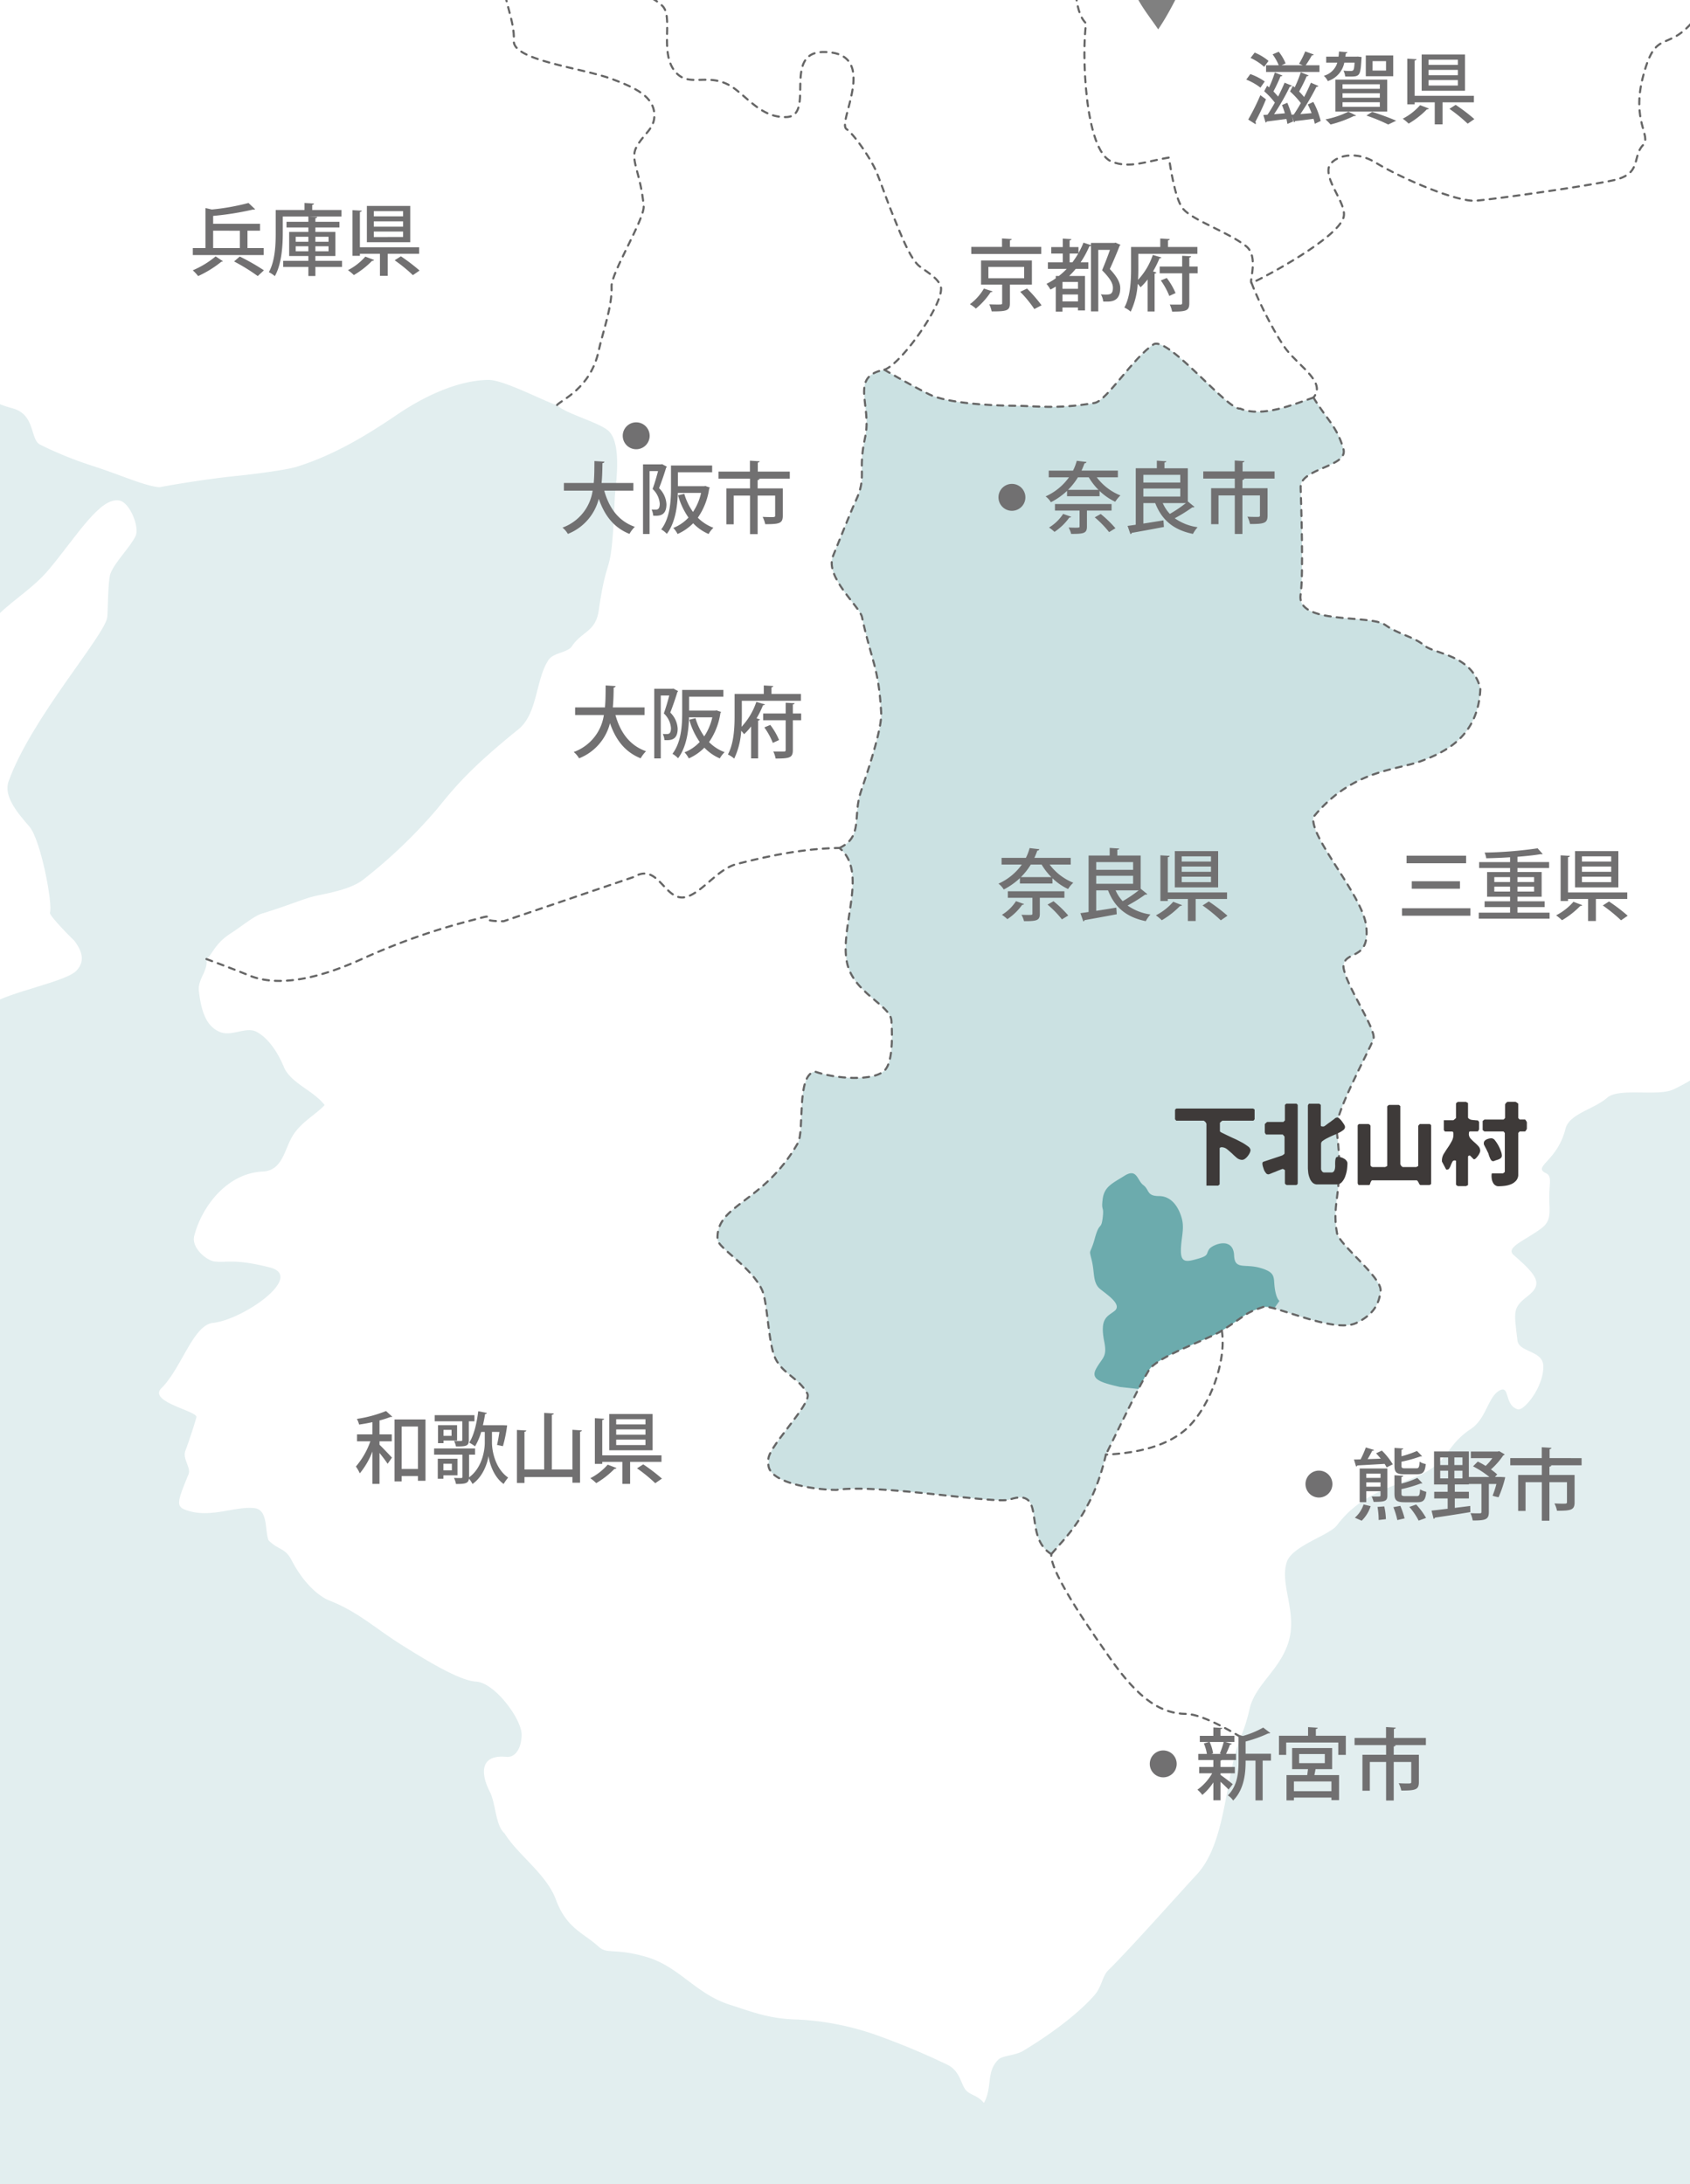
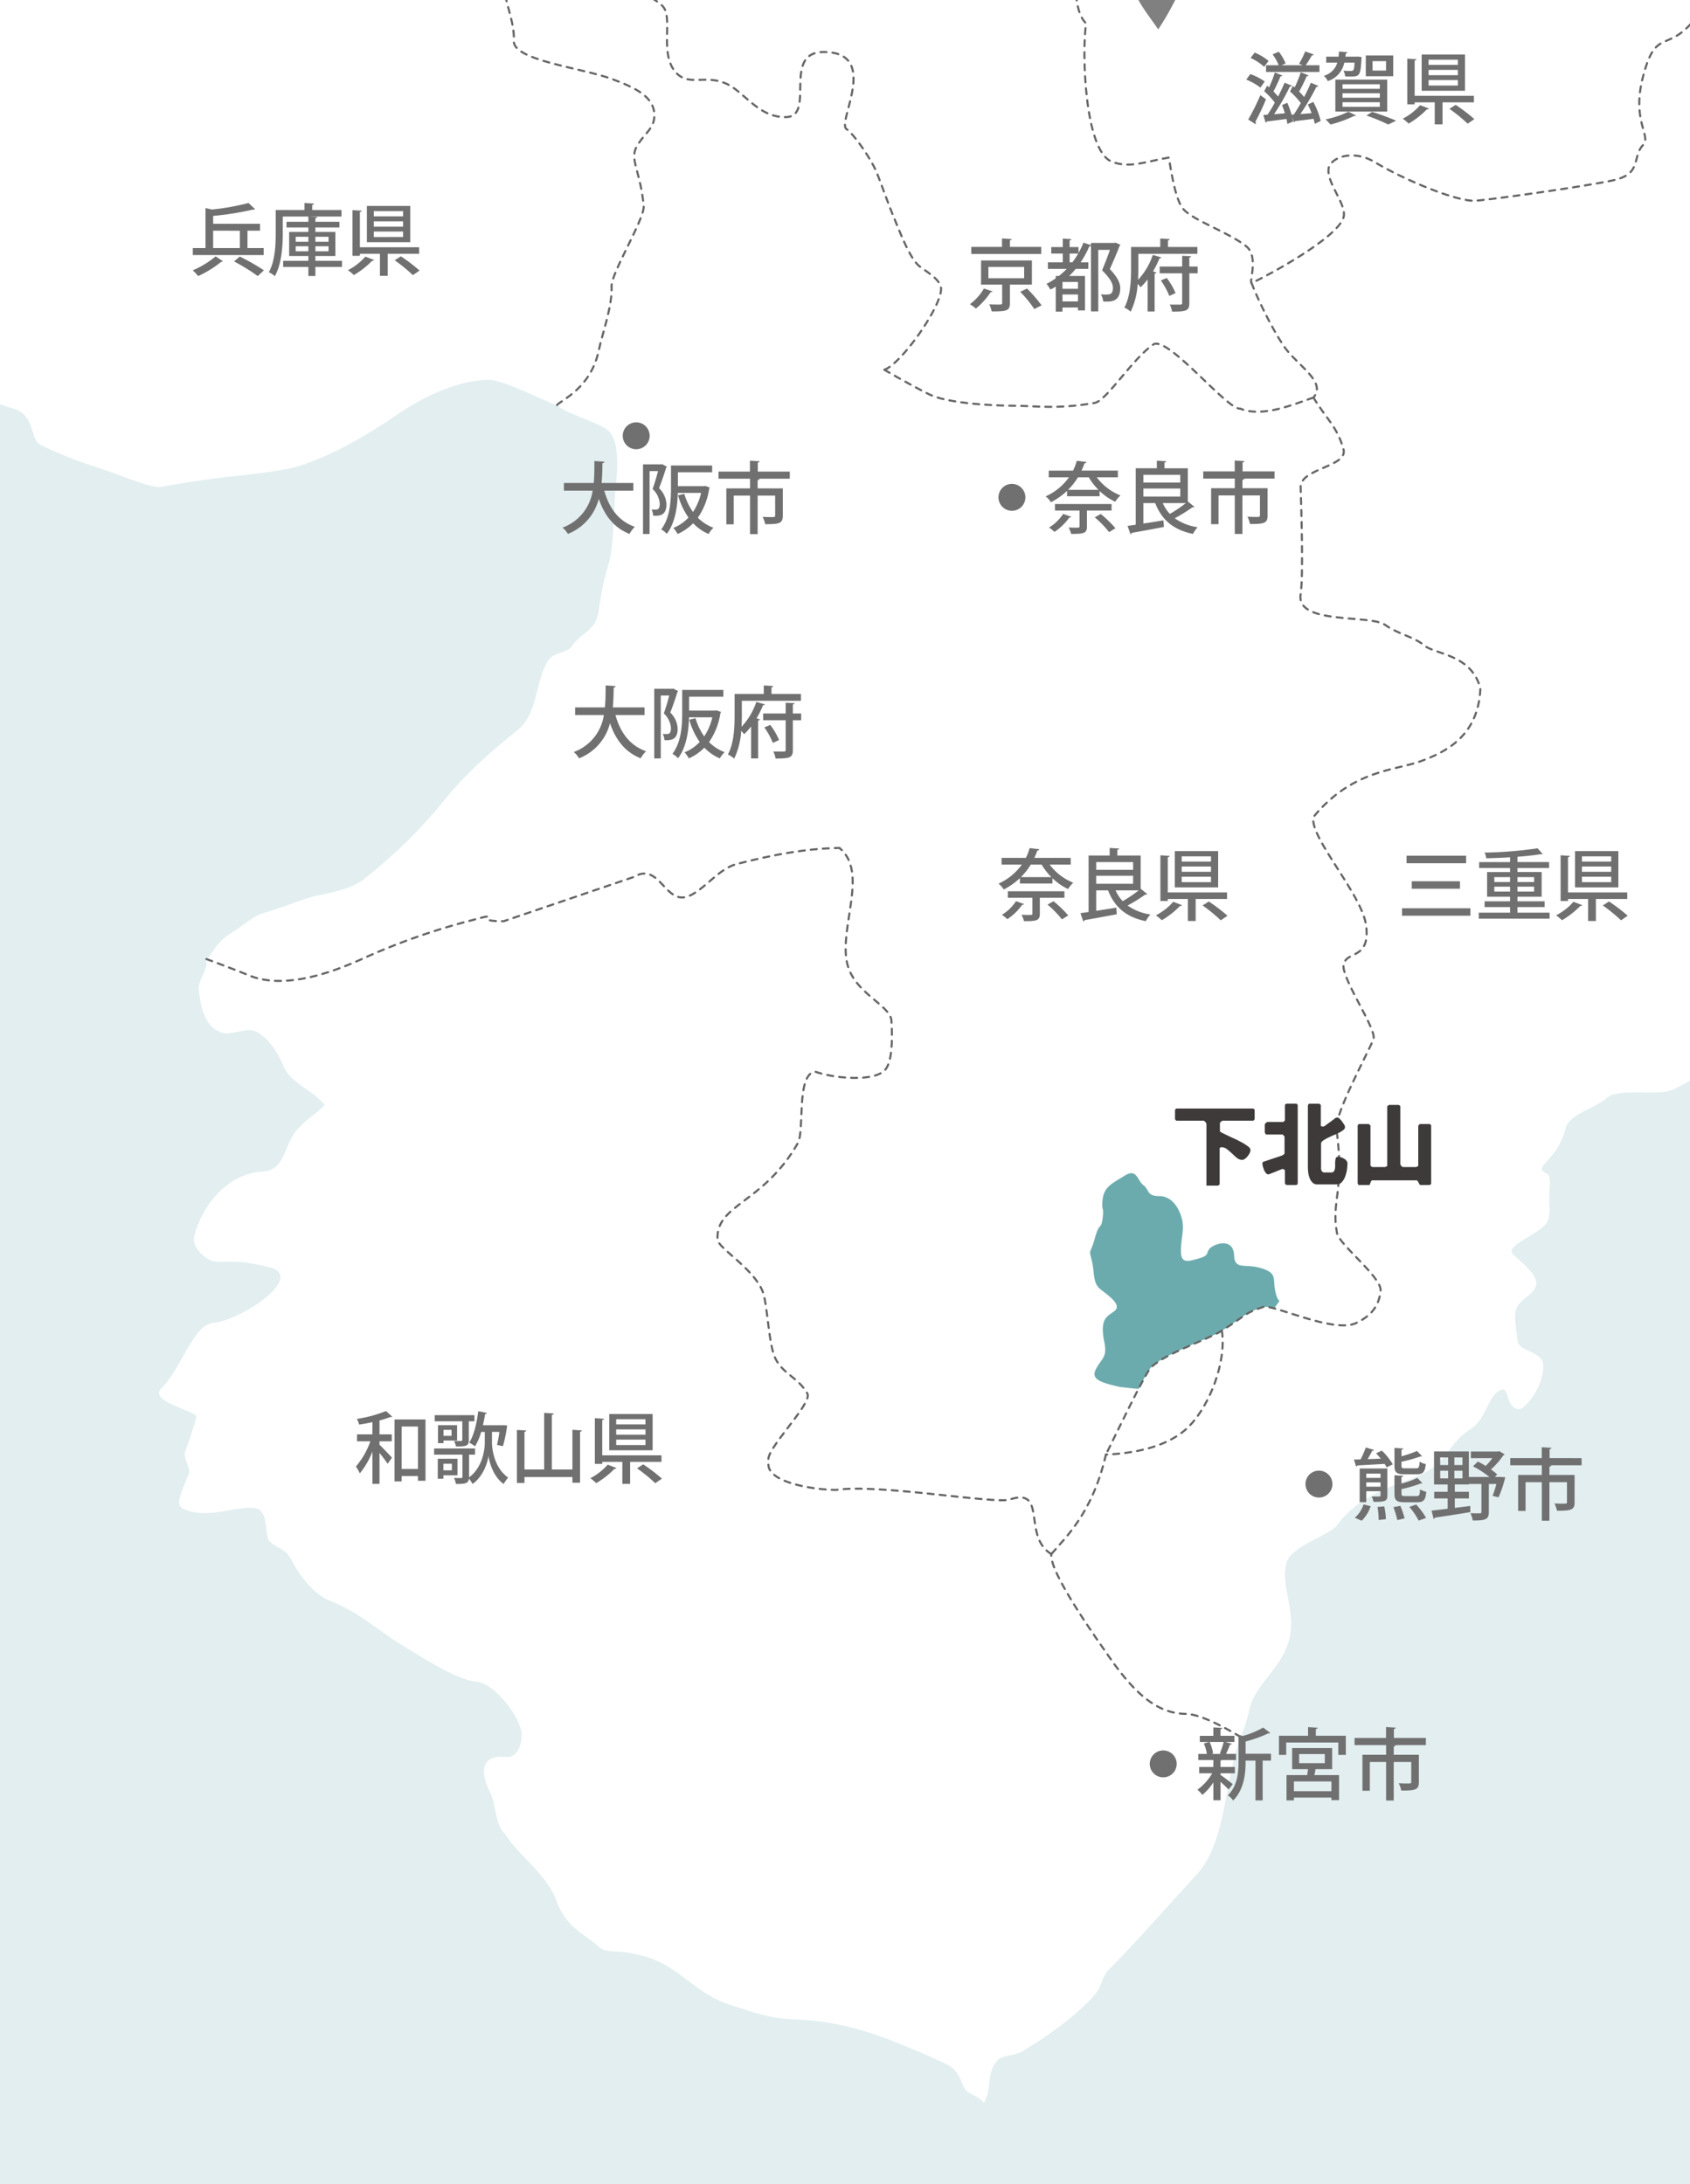
<svg xmlns="http://www.w3.org/2000/svg" width="482" height="623" viewBox="0 0 482 623">
  <rect x="0" y="0" width="482" height="623" fill="#808080" stroke="none" />
  <defs>
    <clipPath id="clip-path">
      <rect id="長方形_59" data-name="長方形 59" width="482" height="623" transform="translate(0.185 0)" fill="none" />
    </clipPath>
  </defs>
  <g id="img_access_map02" transform="translate(-2579.667 -369.805)">
    <g id="グループ_132" data-name="グループ 132" transform="translate(2579.482 369.805)">
      <g id="グループ_107" data-name="グループ 107">
        <g id="グループ_106" data-name="グループ 106" clip-path="url(#clip-path)">
          <rect id="長方形_58" data-name="長方形 58" width="486" height="627" transform="translate(0.185 9)" fill="#e2eeef" />
          <g id="グループ_104" data-name="グループ 104" transform="translate(-203.538 -303.517)">
            <path id="パス_170" data-name="パス 170" d="M3065.086,400.933c-2.191,3.045-2.806,7.834-6.3,10.506-7.845,6-18.59,10.883-25.388,19.287-5.436,6.725-8.239,32.9-7.625,46.748s-12.473,23.706-15.534,36.318,3.445,19.019,7.89,25.648c4.545-6.648,9.157-17.039,14.278-29.183,3.277-7.77,3.418-20.376,5.76-25.983a48.048,48.048,0,0,1,16.693-20.469c4.608-3.241,12.866-4.534,19.93-6.74,9.1-2.842,10.354-8.434,15.835-15.357,4.76-6.015,16.983-13.092,27.292-22.861,5.91-5.6,19.7-20.271,16.232-29.45-4.118-10.907-9.245-4.792-9.5-7.792-.586-6.838-2.825-7.066-3.789-18.172-.619-7.126,2.112-15.076,1.867-18.2-.546-6.945-2.04-14.615-7.828-14.886-3.806.518-9.435,23.339-19.366,24.122-9.364.742-21.445,9.682-30.485,19.644C3062.451,385.663,3067.947,396.956,3065.086,400.933ZM2730.4,262.1c5.782-4.51,8.645-5.456,13.731-8.24,7.2-3.936,11.347-13.826,18.206-14.2,8.44-.457,13.953-6.778,24.246-9.319,4.468.365,10.666-4.542,15.225-2.116,5.923,3.153,9.832,13.828,11.321,14.523,2.861,1.34,7.506,7.122,9.733,13.858,4.282,12.938,5.923,8.884,1.833,15.562a12.293,12.293,0,0,0-11.9,2.746c-7.007,6.209-19.772,32.174-17.323,36.143.747,1.208,11.16-11.643,12.411-8.948.729,1.575,4.252,5.645,4.406,8.961.072,1.575-4.366,3.365-4.323,5.048.13,5.227,9.209,6.488,10.321,9.149.945,2.259,4.237,8.026,7.324,9.155,3.8,1.389.482,13.815,3.661,13.732,2.249-.058-1.935-7.5,2.392-7.775,6.253-.393,13.693-6.958,13.938-8.568.35-2.272-11.347-3.614-10.783-5.867,10.015-7.086,17.339-14.408,25.58-16.241,4.147,2.857,8.809.41,10.985,2.748s-9.452,9.953-6.41,17.393c0,0,2.853,13.435,6.16,23.439,1.993,6.027,15.81,7.22,15.812,15.012.907,2.268,8.04,13.476,10.986,16.477,7.135,2.338,16.71,2.148,28.38,4.579,5.11,1.063,10.318,7.794,12.817,8.238,12.507.058,18.028,3.879,25.133-2.08a161.753,161.753,0,0,1,9.479-14.833c1.2-1.594,10.235-5.865,12.077-5.059,9.466,4.154,17.691,4.487,18.31.915,3.345-19.341,3.661-38.449,10.07-39.364,7.045-1.007,9.5,3.7,17.393,8.24,4.02,2.313,7.248-5.114,10.986-10.986,3.857-6.057,14.314,2.663,21.056-1.833,3.416-2.274.192-26.876,4.579-24.717,8.208,4.041,19.168,1.069,20.139-.915,1.824-3.715-6.729-22.1-7.322-25.633-1.035-6.151,4.788-12.71,10.986-11.9,2.6.339,11.562,3.215,16.478,4.576,2.878.8,10.6,6.115,14.734,12.227,2.147.943,8.443,19.75,12.749,20.969,3.062.868-2.157,10.269,2.733,16.891,4.291,5.812,10.9-1.69,12.813,3.01,2.744,6.738,11.756,28.052,12.206,35.4.337,5.513,1.066,30.124,3.663,39.061,2.464,8.485-13.153,17.751-14.9,26.347-.567,2.795,5.882,2.818,5.232,8.782a85.689,85.689,0,0,1-2.542,11.255c-1.96,6.194,13.331,8.487,13.448,12.065.137,4.118-1.992,11.848,4.076,14.971,7.762-5.342,7.578-5.648,14.18-8.342a44.31,44.31,0,0,1,15.607-2.74c4.391,1.329,13.331,6.2,21.047,13.341,8.792,8.131,14.468-.337,19.529,2.441,7.638,4.19,17.47,8.464,19.272,9.347,3.545,1.739,6.859,3.4,9.091,7.431,4.957,8.948,7.525,20.96,10.13,30.753-3.262,1.022-6.973-2.321-10.933-.572-4,1.767-8.263,8.626-13.117,9.539-2.439.459-8.663-.706-10.772,1.76s-.109,8.562.907,16.2c.983,7.384-4.458,9.076-4.579,16.48-.149,9.211-8.711,39.275-13.732,41.2-4.917,1.882-12.748,6.787-15.562,16.478-1.967,6.776-5.012,14.775-3.729,23.678.522,3.623,5.366,3,5.56,7.448.54,12.458-1.092,15.409,3.661,24.717,5.253,10.279,12.626,2.853,24.719,8.24,13.109,5.84,23.708,25.876,32.956,28.381,8.129,2.2,32.812,9.4,34.79,10.068,2.6.879,11.81-1.863,14.647-.915,10.525,3.525,4.274,9.543-5.494,13.734,6.113,5.131,18.311,13.732,19,19.445.29,2.4-11.682,3-15.334,4.357-3.988,1.485-19.4,1.5-18.208,3.885.356.708,3.595,7.615,7.826,8.607,5.56,1.3,12.466-3.294,13.149-2.481,2.929,3.488,6.13,6.311,5.419,8.306-1.219,3.427-12.307,2.074-16.234,8.148-2.515,3.89,1.327,6.279,3.245,9.317,2.5,6.181-6,18.876-8.729,19.844a42.442,42.442,0,0,1-14.291,3.281c-11.282.55-19.628-4.9-17.037-10.388,2.556-5.411,16.019,3.529,19.147,1.109,5.227-4.045,5.951-12.539,3.74-11.18-1.416.873-14.35,2.774-17.395,1.831-2.629-.813,1.047-5.618-.781-7.173-4.028-3.429-8.707-2.829-9.639-2.349-4.82,2.479,1.546,8.468-1.534,9.819-4.611,2.02-18.8,4.28-24.664,3.367-5.654-.881-15.234,6.157-19.226,5.492-5.492-.915-9.417,3.064-11.9,7.324-1.165,2-6.793,5.916-15.562,8.24-9.9,2.622-12.564.3-15.472.115-7.939-.516-12.8,5.355-21.453,9.285-4.385,1.991-15.445-.578-18.737,2.3-3.864,3.375-10.852,4.568-11.931,8.908-2.306,9.253-9.486,10.762-5.573,12.624,1.916.911.849,2.921.973,7.762.087,3.369.524,5.831-2.112,7.854-4.624,3.552-10.608,5.545-8.026,7.768,7.077,6.1,8.237,8.359,3.906,11.739s-3.8,4.423-2.859,12.56c.407,3.516,7.265,2.806,7.382,7.337.152,5.853-5.47,12.891-7.3,12.341-3.8-1.146-2.251-6.757-4.989-5.466-3.51,1.653-3.835,8.056-8.4,11.086-7.553,5.016-5.942,9.578-15.575,13.606-7.224,3.023-16.029,5.129-22.58,13.84-2.185,2.9-12.778,5.844-14.318,10.493-2.081,6.268,2.957,14.133.584,22.464s-9.652,12.383-11.244,19.6a44.454,44.454,0,0,1-2.487,7.86c-4.585,11.208-3.928,30.079-12.659,39.347-2.959,3.141-19.1,21.291-25.035,27.083-1.871,1.824-1.841,4.7-4.011,7.18-4.713,5.379-12.411,11.114-20.367,15.908-2.219,1.338-5.822,1.289-7.023,2.453-3.6,3.5-1.62,7.811-4.142,12.394-1.937-2.362-4.116-2.215-5.327-3.883-1.272-1.752-1.6-5.3-5.049-7a209.169,209.169,0,0,0-20.75-8.645,78.955,78.955,0,0,0-21.972-4.271c-8.007-.183-12.319-1.946-19.531-4.273-9.642-3.111-14.316-10.883-23.706-13.6-8.872-2.565-11.107-.659-13.523-2.878-4.331-3.979-9.172-5.212-12.206-13.427-2.714-7.35-10.935-12.838-14.649-18.921-2.582-2.136-2.543-8.637-4.142-11.732-2.829-5.483-2.814-10.809,4.647-10.088,2.773.269,4.337-2.795,4.361-6.324.03-4.393-7.621-14.839-13.013-15.144-4.332-.245-12.567-4.984-21.948-10.939-6.71-4.259-11.948-9.087-19.708-12.11-3.505-1.365-7.794-5.443-10.981-11.645-1.794-3.49-3.849-2.859-6.512-5.588-1.141-2.665-.025-8.782-4.111-9.2-5.667-.576-12.488,2.989-19.352.591-3.006-1.052-2.669-2.245.64-10.286.738-1.792-1.76-4.374-.932-6.612,1.045-2.823,2.129-6.015,3.17-9.61.5-1.726-13.894-4.374-10-8.268,5.784-5.79,9.082-18.054,14.711-18.641,8.594-.9,26.33-13.273,16.207-15.822s-12.119-1.3-15.652-1.683c-2.452-.265-6.738-3.958-5.9-7.273,2.116-8.357,9.326-17.911,19.507-18.391,5.682-.271,6.149-6.145,8.506-10.085,2.4-4.013,6.659-6.117,9.185-8.882-3.379-4.333-9.671-6.172-11.667-10.952-1.877-4.491-4.6-8.238-7.679-9.9s-7.092,1.415-10.505.015c-4.158-1.707-5.373-6.371-6.015-11.664-.414-3.4,2.727-5.835,2.153-9.14,1.493-.962,2.349-4.357,6.663-7.147,3.405-2.2,6.928-5.138,9.068-5.795,7.868-2.409,11.86-4.227,15.112-5,2.88-.687,10.111-1.777,13.776-4.638a144.3,144.3,0,0,0,21.259-20.348c5.2-6.452,9.687-11.762,23.117-22.626,5.524-4.47,4.875-14.306,8.6-19.8,1.4-2.068,5.4-2.021,6.612-3.832,2.884-4.335,6.791-4.1,7.678-10.237,2.635-18.231,3.567-7.205,4.577-32.042.128-3.115,2.285-15.537-1.831-19.223-2.733-2.449-12.518-4.978-14.647-7.325-2.846-.646-15.142-7.284-19.659-7.186-8.91.2-18.368,4.779-25.932,9.908-8.786,5.965-18.192,11.641-28.753,14.9-3.124.962-12.906,2.17-16.669,2.547-10.782,1.079-22.382,3.258-22.382,3.258-4.312-.369-10.583-3.343-19.14-6.108a105.878,105.878,0,0,1-14.858-6.025c-2.985-1.489-1.271-8.6-7.933-10.376-8.15-2.17-12.416-6.589-18.31-11.6-6.452-1.794-16.185-10.474-20.141-14.037-3.019-2.722-11.521-3.117-15.626-4.188-2.725-.71-14.477-7.152-19.162-6.8-11.615.875-14.192,2.407-23.8,1.22-8.875-1.1-24.513-.233-25.955,1.927-1.587,2.373-14.892-2.187-19.209-2.232-1.647-.017-3.795,9.2-10.985,10.07s-14.282-.337-18.311.61c-4.341,1.02-11.056-.218-15.257,3.661,0,0-1.634-24.086-4.884-28.686-2.887-3.791-18.148-1.129-15.257-7.322a220.2,220.2,0,0,0,10.375-26.855c-1.775-6.817-6.959-4.359-9.155-10.375-1.009-2.765,3.186-14.28,4.881-18.308.67-1.587-7.273-6.413-2.959-15.714,1.643-3.535,8.327-6.26,12.114-11.141,4.553-5.867,4.472-5.485,8.086-10.736,4.666-4.423,8.289-21.773,13.275-27.1,2.466-2.635,13.426-10.986,11.756-13.473-4.563-6.787-6-17.591-5.042-20.7,3.928.273,10.864,2.957,16.516.683,5.872-2.362,12.571-.277,13.967-2.957,1.931-3.7,7.248-10.2,7.356-16.036.085-4.544-2.289-14.5-2.441-19.531-.146-4.766.284-10.623,0-14.647-.655-9.294-4.111-10.943-5.191-18.391-5.7-8.308-9.42-2.076-10.071-12.262-.476-7.44-5.6-19.258-5.941-30.237-.241-7.666-2.55-13.183-4.526-18.912-2.43-7.036-4.787-16.629-4.787-16.629,7.747-4.833,7.028-3.281,9.459-4.7,6.536-3.8,9.926-7.941,20.083-12.831,10.124,2.556,16.525,3.947,29.855,1.679,6.4-1.09,25.567-5.244,41.545-4.963,6.247.111,11.489,3.456,16.631,4.331,9.076,1.543,16.6.984,19.9,1.338,7.265.781,1.771,7.877,15.074,11.711,6.853-5.182,12.43-5.556,18.364-8.366C2713.98,270.088,2719.4,270.681,2730.4,262.1Z" transform="translate(-2484.084 -227.547)" fill="#fff" />
-             <path id="パス_171" data-name="パス 171" d="M2550.136,597.319c.6,1.933,5.14,2.857,6.618,5.161,2.146,3.341,1.48,7.755,3.224,7.111,2.947-1.09,7.749-5.56,13.525-5.118,5.022-.753,10.642,1.935,24.284-5.925,7.109-4.1,14.555-11.873,23.731-18.022,5.319-3.565,21.485-6.492,24.541-9.6s1.1-6.482-.666-8.773c.456.591-7.135-6.994-6.825-7.83.859-2.308-2.573-20.83-5.908-24.626-3.642-4.143-7.361-8.748-5.869-12.882,6.535-18.118,27.446-41.534,28.128-46.791.194-1.5.152-10.305.9-12.4,1.146-3.2,5.814-7.732,7.216-10.834,1.09-2.415-1.628-9.456-4.66-10.032-5.483-1.048-12.04,9.981-19.989,19.533-4.374,5.253-9.464,8.155-14.342,12.825-2.221,2.125-6.571,13.934-8.8,15.951-4.327,3.911-10.689,7.4-14.854,10.13-2.449,1.6-10.186,15.618-12.524,17.559-3.012,2.5-7.241,21.031-14.482,26.251-5.447,3.928-13.627,4.478-20.613,7-4.363,1.575-16.835,26.614-11.292,29.334,3.341,1.639,14.871.192,16.072,2.315C2560.68,583.18,2548.235,591.24,2550.136,597.319Z" transform="translate(-2420.601 9.521)" fill="#fff" />
          </g>
-           <path id="パス_172" data-name="パス 172" d="M2786.262,732.616c-3.824,16.744-11.589,23.659-15.564,28.381-8.353-5.02-1.018-19.234-11.9-15.564-4.047,1.365-37.534-4.576-49.435-2.746-6.409,0-20.932-2.2-19.225-8.24-1.643-2.673,12.556-16.4,10.986-19.225-2.565-4.6-6.975-5.56-9.155-10.07-1.978-4.094-2.185-15.686-3.661-19.223-2.746-6.582-12.69-12.251-12.816-14.649-.531-10.1,12.97-10.151,22.887-27.463,2.029-3.542-.518-19.5,4.9-20.454,5.231,1.95,17.12,3.083,20.119-.6,1.8-2.21,2.065-7.933,1.7-13.913-.275-4.5-10.855-7.834-12.688-16.6-2.16-10.333,6.167-25.842-2.136-32.652,6.872-3.256,3.68-9.076,6.155-16.243,3.051-8.829,5.946-18.483,5.746-22.206-.713-13.23-2.746-14.649-5.494-27.465-.632-2.951-10.712-11.427-8.238-17.393,1.067-2.573,5.029-12.618,6.407-15.564,3.414-7.28.5-8.114,2.748-18.308,2.019-9.149-4.612-17.318,5.492-19.226,0,0,6.294,3.779,12.771,7.017,4.884,2.441,17.292,3.256,24.415,3.256,5.695,0,11.835,1.1,22.785-.815,3.437-.6,11.054-13.042,16.929-16.783,4.5-1.79,20.979,18.882,24.573,18.411,6.43,2.678,15.492-1.351,20.9-3.151,3.623,6.046,6.644,8.09,8.545,14.647,1.5,5.174-12.39,5.432-12.207,10.986.159,4.813.831,25.1,0,30.516-1.344,8.75,19.76,5.618,24.114,8.694,4.028,2.842,7.928,3.2,11.285,5.953,2.987,2.456,13.426,2.441,15.867,12.206-.586,13.672-10,18.15-17.088,20.751s-19.53,2.441-30.516,15.867c-1.3,5.773,14.02,22.217,15.042,31.122,1.171,10.209-6.328,6.657-6.5,11.6.422,4.916,9.428,17.811,8.579,20.585-.836,2.729-12.735,24.052-10.41,27.022,2.106,16.367-1.7,19.313,0,28.379.611,3.271,12.806,12.641,12.431,16.4-.348,3.5-1.8,6.766-6.938,9.232-6.481,3.111-23.783-5.5-26.548-4.579-5.494,1.831-4.431,2.1-11.782,6.766-4.22,2.68-18.268,7.179-20.826,11.278C2796.124,712.377,2791.208,722.492,2786.262,732.616Z" transform="translate(-2470.668 -317.723)" fill="#cbe1e2" />
          <path id="パス_173" data-name="パス 173" d="M2777.97,559.5c-.446-3.126.446-4.464-4.018-5.8s-7.418.638-7.587-3.569c-.222-5.579-6.249-3.126-7.141-1.786s0,1.786-3.124,2.678-4.91,1.34-4.91-2.232,1.116-6.247.222-9.373-2.9-6.247-6.471-6.247-2.678-1.786-4.463-3.126-1.784-4.909-5.355-2.678-5.8,3.126-6.249,6.7.448,1.786,0,5.355-.892.894-2.231,5.8-1.784,2.678-.892,6.247.224,6.471,2.456,8.257,6.313,4.464,4.015,6.249c-2.008,1.562-4.239,2.008-2.9,8.7.879,4.4-.448,4.463-2.231,7.587s.892,4.018,6.695,5.355c0,0,2.2.26,5.309.576,1.178-2.26,2.2-4.141,2.955-5.349,2.558-4.1,16.605-8.6,20.826-11.278,7.351-4.668,6.288-4.935,11.782-6.766a7.056,7.056,0,0,1,3.128.405c.943-1.316,1.525-2.136,1.525-2.136S2778.416,562.621,2777.97,559.5Z" transform="translate(-2414.203 -192.017)" fill="#6cabad" />
          <g id="グループ_105" data-name="グループ 105" transform="translate(-2.95 -247.681)">
            <path id="パス_174" data-name="パス 174" d="M2774.131,629.748s-10.393-6.548-15.539-6.6c-6.652-.073-13.145-3.433-21.995-16.283-2.951-4.282-17.13-23.986-16.48-29.294" transform="translate(-2417.137 113.388)" fill="none" stroke="#666" stroke-linecap="round" stroke-linejoin="round" stroke-width="0.6" stroke-dasharray="1.716" />
            <path id="パス_175" data-name="パス 175" d="M2770.7,684.574c-8.353-5.02-1.018-19.234-11.9-15.564-4.047,1.365-37.534-4.576-49.435-2.746-6.409,0-20.932-2.2-19.225-8.24-1.643-2.673,12.556-16.4,10.986-19.225-2.565-4.6-6.975-5.56-9.155-10.07-1.978-4.094-2.185-15.686-3.661-19.223-2.746-6.582-12.69-12.251-12.816-14.649-.531-10.1,12.97-10.151,22.887-27.463,2.029-3.542-.518-19.5,4.9-20.454,5.231,1.95,17.12,3.083,20.119-.6,1.8-2.21,2.065-7.933,1.7-13.913-.275-4.5-10.855-7.834-12.688-16.6-2.16-10.333,6.167-25.842-2.136-32.652" transform="translate(-2467.718 6.381)" fill="none" stroke="#666" stroke-linecap="round" stroke-linejoin="round" stroke-width="0.6" stroke-dasharray="1.716" />
            <path id="パス_176" data-name="パス 176" d="M2651.586,357.093s-8.66,1.5-9.209,7.862c-.125,1.455,8.961,8.571,9.166,11.895.474,7.73,3.687,13.269,3.365,19.006-.318,5.613,19.518,7.715,28.045,10.909,6.635,2.486,11.961,4.978,12.05,10.284.066,3.947-3.108,5.336-5.137,9.157-1.914,3.6,1.22,7.066,2.086,16.783.322,3.619-9.315,19.14-9.155,22.887.244,5.735-2.637,13.429-3.661,18.308-2.264,10.8-10.666,14.1-11.9,15.564" transform="translate(-2505.236 -136.534)" fill="none" stroke="#666" stroke-linecap="round" stroke-linejoin="round" stroke-width="0.6" stroke-dasharray="1.716" />
            <path id="パス_177" data-name="パス 177" d="M2724.449,474.276c1.952-9.053,5.44-13.648,5.432-19.08-.006-4.047-12.168-13.783-16.274-17.9-9.309-9.341-25.676-9.078-33.625-1.931-6.8,6.117-16.056-32.616-18.311-37.841-1.875-4.35-17.6.021-25.633,6.1-6.059,2.458-12.839-11.671-17.087-18.31-2.763-4.318-15.164-3.838-18.31-6.1-7.958-5.727-3.3-35.238,0-34.178,13.953,4.481,27.736-.314,29.3-6.1.792-2.942.529-23.207,0-28.076-.423-3.877,2.12-12.172-1.223-15.867-9.35-3.868-25.582,17-34.178,9.765-1.673-1.408-2.389-8.069-5.741-13.42-4.763-7.6-9.631-13.674-10.126-17.1-.916-6.335-.576-14.148-.034-20.521" transform="translate(-2578.099 -253.717)" fill="none" stroke="#666" stroke-linecap="round" stroke-linejoin="round" stroke-width="0.6" stroke-dasharray="1.716" />
            <path id="パス_178" data-name="パス 178" d="M2755.72,489.677c5.069-1.775,17.6-19.836,16.027-23.9-.834-2.168-3.265-3.572-5.948-5.562s-5.477-9.349-7.333-13.866c-2.228-5.426-3.642-9.8-5.078-13.228s-6.181-10.467-8.494-12.1c-2.769-1.956,9.763-21.971-6.512-21.971-12,0-2.172,18.336-10.672,18.556-6.354.164-9.955-4.406-14.408-7.873-7.173-5.588-12.87-.134-17.088-4.884-4.835-5.438-.525-15.831-3.855-18.989-4.536-4.3-11.126-4.788-24.022-6.742-4.89-1.843-6.5-12.87-10.243-16.2a24.309,24.309,0,0,0-11.4-5.82" transform="translate(-2500.344 -136.534)" fill="none" stroke="#666" stroke-linecap="round" stroke-linejoin="round" stroke-width="0.6" stroke-dasharray="1.716" />
            <path id="パス_179" data-name="パス 179" d="M2607.167,514.849s7.354,2.7,12.163,4.675c9.429,3.868,22.159-.111,32.567-4.867a190.032,190.032,0,0,1,29.816-10.58c11.351-3-.32,0,10.214-.017l37.192-12.652c7.333-4.4,8.853,8.2,15.563,5.494,4.449-1.794,8.579-7.834,13.731-9.155,8.187-2.1,18.748-4.457,29.3-4.579" transform="translate(-2545.149 6.381)" fill="none" stroke="#666" stroke-linecap="round" stroke-linejoin="round" stroke-width="0.6" stroke-dasharray="1.716" />
-             <path id="パス_180" data-name="パス 180" d="M2692.967,555.64c6.872-3.256,3.68-9.076,6.155-16.243,3.051-8.829,5.946-18.483,5.746-22.206-.713-13.23-2.746-14.649-5.494-27.465-.632-2.951-10.712-11.427-8.238-17.393,1.067-2.573,5.029-12.618,6.407-15.564,3.414-7.28.5-8.114,2.748-18.308,2.019-9.149-4.612-17.318,5.492-19.226" transform="translate(-2450.406 -66.092)" fill="none" stroke="#666" stroke-linecap="round" stroke-linejoin="round" stroke-width="0.6" stroke-dasharray="1.716" />
            <path id="パス_181" data-name="パス 181" d="M2697.794,423.185s6.294,3.779,12.771,7.017c4.884,2.441,17.292,3.256,24.415,3.256,5.695,0,11.835,1.1,22.785-.815,3.437-.6,11.054-13.042,16.929-16.783,4.5-1.79,20.979,18.882,24.573,18.411,6.43,2.678,15.492-1.351,20.9-3.151" transform="translate(-2442.417 -70.042)" fill="none" stroke="#666" stroke-linecap="round" stroke-linejoin="round" stroke-width="0.6" stroke-dasharray="1.716" />
            <path id="パス_182" data-name="パス 182" d="M2769.027,422.954c3.623,6.046,6.644,8.09,8.545,14.647,1.5,5.174-12.39,5.432-12.207,10.986.159,4.813.831,25.1,0,30.516-1.344,8.75,19.76,5.618,24.114,8.694,4.028,2.842,7.928,3.2,11.285,5.953,2.987,2.456,13.426,2.441,15.867,12.206-.586,13.672-10,18.15-17.088,20.751s-19.53,2.441-30.516,15.867c-1.3,5.773,14.02,22.217,15.042,31.122,1.171,10.209-6.328,6.657-6.5,11.6.422,4.916,9.428,17.811,8.579,20.585-.836,2.729-12.735,24.052-10.41,27.022,2.106,16.367-1.7,19.313,0,28.379.611,3.271,12.806,12.641,12.431,16.4-.348,3.5-1.8,6.766-6.938,9.232-6.481,3.111-23.783-5.5-26.548-4.579-5.494,1.831-4.431,2.1-11.782,6.766" transform="translate(-2391.282 -61.876)" fill="none" stroke="#666" stroke-linecap="round" stroke-linejoin="round" stroke-width="0.6" stroke-dasharray="1.716" />
            <path id="パス_183" data-name="パス 183" d="M2760.478,547.7c-4.22,2.68-18.268,7.179-20.826,11.278-2.39,3.83-7.305,13.945-12.251,24.069" transform="translate(-2408.856 79.53)" fill="none" stroke="#666" stroke-linecap="round" stroke-linejoin="round" stroke-width="0.6" stroke-dasharray="1.716" />
            <path id="パス_184" data-name="パス 184" d="M2735.67,564.265c-3.824,16.744-11.589,23.659-15.564,28.381" transform="translate(-2417.125 98.309)" fill="none" stroke="#666" stroke-linecap="round" stroke-linejoin="round" stroke-width="0.6" stroke-dasharray="1.716" />
            <path id="パス_185" data-name="パス 185" d="M2746.879,407.649c2.443,6.51,7.521,15.951,9.949,19.014,4.032,5.095,11.314,9.341,7.694,13.64" transform="translate(-2386.776 -79.225)" fill="none" stroke="#666" stroke-linecap="round" stroke-linejoin="round" stroke-width="0.6" stroke-dasharray="1.716" />
            <path id="パス_186" data-name="パス 186" d="M2709.146,306.269c-.075,5.795,3.776,7.559,5.643,12.861,2.388,6.778,3.369,11.1,7.325,15.462,4.152,4.583,10.412-3.228,14.082,1.223-.146,4.666-6.45,16.65-6.591,23.284-.241,11.289,3.467,17.265,3.843,20.659,1.063,9.6,2.727,3.243,2.144,9.77-1.122,12.552-4.318,35.837.3,41.193,4.895,5.677,2.462,13.706,6.567,17.8-1.261,7.63-.516,36.211,7.256,39.388,5.1,2.084,9.994-.1,16.343-1.141.425,2.488,1.7,11.884,4.069,14.649,2.848,3.324,12.571,6.45,17.9,10.578,3.8,2.944.807,10.307,1.626,10.578" transform="translate(-2429.551 -194.146)" fill="none" stroke="#666" stroke-linecap="round" stroke-linejoin="round" stroke-width="0.6" stroke-dasharray="1.716" />
            <path id="パス_187" data-name="パス 187" d="M2874.812,343.516c.267,3.331,3.524,11.756,4.431,19.183-.218,5.436.87,32.454-3.644,39.226-9.765,14.647-13.041,3.981-17.088,19.529-3.352,12.872,2.509,16.9,0,19.531-3.232,3.382-.111,8.216-8.509,10.049-7.8,1.7-32.844,5.255-39.1,5.82-5.24.472-20.937-6.16-28.717-10.9-6.657-4.058-12.961-1.229-13.356,1.724-.58,4.335,5.454,10.422,4.235,14.06-1.982,5.919-21.687,16.533-26.187,18.613" transform="translate(-2386.776 -151.924)" fill="none" stroke="#666" stroke-linecap="round" stroke-linejoin="round" stroke-width="0.6" stroke-dasharray="1.716" />
            <path id="パス_188" data-name="パス 188" d="M2760.478,547.7c1.346,9.055-3.522,21.259-9.232,27.148s-15.278,7.8-23.845,8.2" transform="translate(-2408.856 79.53)" fill="none" stroke="#666" stroke-linecap="round" stroke-linejoin="round" stroke-width="0.6" stroke-dasharray="1.716" />
          </g>
        </g>
      </g>
      <g id="グループ_109" data-name="グループ 109" transform="translate(101.694 402.465)">
        <g id="グループ_108" data-name="グループ 108">
          <path id="パス_189" data-name="パス 189" d="M2631.857,561.617c-1.268.267-2.556.51-3.8.687a7.048,7.048,0,0,0-.625-1.619,36.7,36.7,0,0,0,8.306-2.245l1.775,1.621a.406.406,0,0,1-.288.09.7.7,0,0,1-.22-.023,26.314,26.314,0,0,1-3.13,1V565.1h3.5v1.976h-3.5v.975c.928.89,3.038,3.109,3.55,3.687l-1.242,1.754c-.467-.753-1.447-2.02-2.309-3.109v8.839h-2.021v-9.236a22.389,22.389,0,0,1-3.6,6.236,10.68,10.68,0,0,0-1.114-1.954,22.493,22.493,0,0,0,4.13-7.192h-3.8V565.1h4.376Zm6.3-.779h8.833v17.5h-2.151v-1.355h-4.64v1.534h-2.042Zm2.042,14.124h4.64v-12.1h-4.64Z" transform="translate(-2627.146 -558.44)" fill="#717071" />
          <path id="パス_190" data-name="パス 190" d="M2654.1,564.366v3.087c0,1.931.708,7.218,4.617,9.947a12.7,12.7,0,0,0-1.286,1.82c-2.955-2.063-4.065-6.17-4.31-7.924h-.021c-.267,1.82-1.466,5.773-4.551,7.924a10.075,10.075,0,0,0-1-1.53c-.158,1.4-1.154,1.53-3.71,1.53a7.094,7.094,0,0,0-.578-1.73c.559.023,1.067.043,1.466.043.821,0,.956,0,.956-.333v-6.347H2637.6V569.1h11.674v1.756h-1.709v6.482c3.843-2.8,4.485-7.95,4.485-9.88v-3.087h-1.02a17.157,17.157,0,0,1-1.756,4.109,15.257,15.257,0,0,0-1.662-1.067c1.308-1.954,2.155-5.483,2.575-8.946l2.462.486c-.041.177-.22.29-.508.312-.158,1.067-.38,2.155-.625,3.2h5.8l1.112.043a40.1,40.1,0,0,1-1.2,5.929l-1.688-.354c.241-.954.487-2.355.688-3.71Zm-6.6,2.332c0,1.711-.734,1.822-3.664,1.822a6.4,6.4,0,0,0-.553-1.577c.442.021.888.021,1.242.021,1,0,1.112,0,1.112-.288v-5.33h-7.862v-1.754H2649.1v1.754h-1.6Zm-3.241,10.058h-4.018v.977h-1.6v-5.705h5.618Zm-.109-14.3v4.374h-3.868v.753h-1.575v-5.127Zm-1.487,10.99h-2.422v1.886h2.422Zm-.092-7.948v-1.711h-2.29V565.5Z" transform="translate(-2615.296 -558.415)" fill="#717071" />
          <path id="パス_191" data-name="パス 191" d="M2664.5,563.508l2.708.179c-.023.177-.158.312-.533.354v14.566H2664.5v-1.619h-13.676v1.688h-2.155V563.554l2.685.154c-.021.2-.175.312-.529.356v10.768h5.618V558.69l2.75.158c-.021.2-.175.309-.555.376v15.609h5.863Z" transform="translate(-2602.751 -558.157)" fill="#717071" />
          <path id="パス_192" data-name="パス 192" d="M2665.945,574.247a.528.528,0,0,1-.557.22,24.772,24.772,0,0,1-5.219,4.086,13.734,13.734,0,0,0-1.687-1.4,16.789,16.789,0,0,0,4.956-3.866Zm12.831-1.756h-8.945v6.285h-2.221v-6.285h-5.727v.578h-2.112V560.035l2.641.156c-.021.2-.175.309-.529.375v10.06h16.893Zm-2.528-13.655v10.348H2663.88V558.836Zm-2.042,2.974v-1.487h-8.351v1.487Zm0,2.932v-1.511h-8.351v1.511Zm0,2.953v-1.553h-8.351v1.553ZM2677,578.576a44.681,44.681,0,0,0-5.2-4.242l1.779-1.133a51.832,51.832,0,0,1,5.325,4.065Z" transform="translate(-2591.625 -557.991)" fill="#717071" />
        </g>
      </g>
      <g id="グループ_111" data-name="グループ 111" transform="translate(346.519 398.793)">
        <g id="グループ_110" data-name="グループ 110" transform="translate(26 14)">
          <path id="パス_193" data-name="パス 193" d="M2745.731,559.845a3.838,3.838,0,1,1-3.836,3.841A3.832,3.832,0,0,1,2745.731,559.845Z" transform="translate(-2741.895 -553.175)" fill="#717071" />
          <path id="パス_194" data-name="パス 194" d="M2756.015,559.946c-.442-.531-.888-1.065-1.33-1.532l1.643-.777a19.384,19.384,0,0,1,3.128,3.93l-1.775.866a6.825,6.825,0,0,0-.578-1c-2.908.179-5.859.335-7.769.446a.5.5,0,0,1-.358.312l-.6-2c.559,0,1.2-.021,1.889-.045a27.2,27.2,0,0,0,1.487-3.4l2.355.71c-.068.156-.248.243-.533.243-.335.691-.821,1.579-1.31,2.377Zm-2.885,13.546a10.105,10.105,0,0,1-2.554,4.15l-1.955-.864A8.35,8.35,0,0,0,2751.11,573Zm4.773-10.747v7.66c0,1.666-.668,1.865-3.93,1.865a7.47,7.47,0,0,0-.555-1.553c.489.021.956.021,1.355.021,1.066,0,1.175,0,1.175-.354v-1.154h-4.064v3.128H2750v-9.612Zm-1.955,1.464h-4.064v1.223h4.064Zm-4.064,3.732h4.064V566.7h-4.064Zm3.531,9.5a21.158,21.158,0,0,0-.331-3.732l1.931-.154a19.232,19.232,0,0,1,.467,3.64Zm5.33.021a23.362,23.362,0,0,0-1.133-3.687l1.978-.375a22.073,22.073,0,0,1,1.222,3.574Zm5.375-14.764c.729,0,.887-.267.975-1.91a4.561,4.561,0,0,0,1.756.689c-.222,2.309-.8,2.908-2.53,2.908h-3.533c-2.283,0-2.863-.51-2.863-2.422v-5.082l2.509.154c-.021.179-.154.29-.508.356v1.865a29.707,29.707,0,0,0,4.417-1.511l1.465,1.487c-.092.066-.179.066-.465.066a37.352,37.352,0,0,1-5.417,1.511v1.154c0,.623.175.734,1.107.734Zm-4.195,7.192c0,.623.175.734,1.129.734h3.2c.729,0,.887-.267.974-1.931a6.636,6.636,0,0,0,1.775.71c-.222,2.353-.8,2.974-2.575,2.974h-3.6c-2.328,0-2.908-.555-2.908-2.488v-5.216l2.509.156c-.021.177-.154.312-.508.354v1.865a25.093,25.093,0,0,0,4.53-1.619l1.44,1.508c-.066.068-.087.068-.446.068a35.76,35.76,0,0,1-5.524,1.62Zm4.9,7.728a19.162,19.162,0,0,0-2.662-3.909l1.954-.687a20.383,20.383,0,0,1,2.818,3.819Z" transform="translate(-2734.547 -556.684)" fill="#717071" />
          <path id="パス_195" data-name="パス 195" d="M2778.62,564.61l1.133.068-.066.354a32.628,32.628,0,0,1-1.822,5.349,9.536,9.536,0,0,1-1.709-.42,28.669,28.669,0,0,0,1.088-3.352h-2.155v8.016c0,2.174-1.041,2.4-4.6,2.4a8.336,8.336,0,0,0-.646-2.089c.691.021,1.38.045,1.914.045,1.154,0,1.221,0,1.221-.4v-7.969h-3.6v.132h-4v2.087h4.018v1.91h-4.018v2.686c1.442-.177,2.93-.354,4.4-.555l.041,1.756c-3.708.621-7.638,1.22-10.1,1.575a.475.475,0,0,1-.379.356l-.6-2.355c1.246-.132,2.82-.309,4.6-.533v-2.929h-3.836v-1.91h3.836v-2.087h-3.883v-9.415h9.925v7.284h5.861a26.986,26.986,0,0,0-4.664-3.04l1.355-1.355a22.3,22.3,0,0,1,2.242,1.242,15.332,15.332,0,0,0,1.912-2.219h-6.129V557.35h7.7l.38-.111,1.575.932a.661.661,0,0,1-.4.267,21.014,21.014,0,0,1-3.529,4.02,21.01,21.01,0,0,1,1.794,1.421l-.661.732Zm-17.408-5.573v2.176h2.263v-2.176Zm0,3.776v2.2h2.263v-2.2Zm6.351-1.6v-2.176h-2.308v2.176Zm0,3.8v-2.2h-2.308v2.2Z" transform="translate(-2722.793 -556.13)" fill="#717071" />
          <path id="パス_196" data-name="パス 196" d="M2789.612,559.828v2.042H2780.6v.023h.375c-.021.2-.175.309-.533.376v2.355h7.17v7.792c0,2.2-.954,2.419-5.016,2.419a7.982,7.982,0,0,0-.734-2.087c.866.045,1.713.068,2.334.068,1.067,0,1.241,0,1.241-.444v-5.684h-5v10.988h-2.176V566.689h-4.637v8.191h-2.11V564.624h6.747v-2.755h-8.993v-2.042h8.974v-3.109l2.774.177c-.019.177-.179.309-.533.378v2.554Z" transform="translate(-2710.863 -556.719)" fill="#717071" />
        </g>
      </g>
      <g id="グループ_113" data-name="グループ 113" transform="translate(284.957 131.346)">
        <g id="グループ_112" data-name="グループ 112">
          <path id="パス_197" data-name="パス 197" d="M2706.731,435.346a3.838,3.838,0,1,1-3.836,3.838A3.831,3.831,0,0,1,2706.731,435.346Z" transform="translate(-2702.895 -428.674)" fill="#717071" />
          <path id="パス_198" data-name="パス 198" d="M2729.8,436.968h-6.017a15.753,15.753,0,0,0,6.75,5.174,8.878,8.878,0,0,0-1.487,1.8,16.5,16.5,0,0,1-4.463-3.085v1.508h-9.279v-1.532a20.145,20.145,0,0,1-4.6,3.241,6.025,6.025,0,0,0-1.509-1.664,16.457,16.457,0,0,0,6.659-5.441h-5.771v-1.91h6.926a14.453,14.453,0,0,0,1.067-2.8l2.776.333a.52.52,0,0,1-.574.378,21.151,21.151,0,0,1-.847,2.087H2729.8Zm-13.3,11.257a.524.524,0,0,1-.534.2,16.259,16.259,0,0,1-4.241,4.107,12.143,12.143,0,0,0-1.556-1.242,12.461,12.461,0,0,0,4.022-3.887Zm11.5-1.775h-7.018v4.574c0,1.952-1,2.087-4.51,2.087a6.658,6.658,0,0,0-.73-1.82c.664.021,1.376.043,1.888.043,1.176,0,1.242-.021,1.242-.378v-4.506h-7.017v-1.865h16.145Zm-3.73-5.906a18.5,18.5,0,0,1-2.775-3.576h-3.087a18.935,18.935,0,0,1-2.823,3.576ZM2727.3,452.6a28.782,28.782,0,0,0-4.1-4.218l1.709-.954a32.254,32.254,0,0,1,4.194,4.062Z" transform="translate(-2695.747 -432.171)" fill="#717071" />
          <path id="パス_199" data-name="パス 199" d="M2737.338,443.874l1.91,1.555a.7.7,0,0,1-.6.111,44.977,44.977,0,0,1-5.042,3.13,14.762,14.762,0,0,0,6.531,2.554,8.518,8.518,0,0,0-1.333,1.909c-5.639-1.154-8.905-4.02-10.768-8.792h-3.375v5.84c1.819-.267,3.816-.6,5.724-.911l.134,1.886c-3.371.644-6.946,1.289-9.189,1.688a.43.43,0,0,1-.358.356l-.821-2.353q1.033-.134,2.334-.333v-16.1h6.016V432.24l2.71.179c-.025.177-.179.309-.534.354v1.643h6.659Zm-2.155-7.593h-10.521v2.2h10.521Zm-10.521,3.909v2.287h10.521V440.19Zm5.528,4.152a10.749,10.749,0,0,0,2.019,3.085,36.942,36.942,0,0,0,4.574-3.085Z" transform="translate(-2683.333 -432.195)" fill="#717071" />
          <path id="パス_200" data-name="パス 200" d="M2750.612,435.328v2.044H2741.6v.021h.375c-.021.2-.175.312-.533.378v2.353h7.17v7.794c0,2.2-.954,2.419-5.016,2.419a7.954,7.954,0,0,0-.734-2.087c.866.045,1.713.066,2.334.066,1.067,0,1.241,0,1.241-.444v-5.684h-5v10.99h-2.176v-10.99h-4.637v8.193h-2.11V440.124h6.747v-2.752h-8.993v-2.044h8.974v-3.109l2.774.179c-.02.177-.179.309-.533.375v2.554Z" transform="translate(-2671.863 -432.219)" fill="#717071" />
        </g>
      </g>
      <g id="グループ_115" data-name="グループ 115" transform="translate(268.11 475.601)">
        <g id="グループ_114" data-name="グループ 114" transform="translate(60 17)">
          <path id="パス_201" data-name="パス 201" d="M2708.981,595.846a3.838,3.838,0,1,1-3.836,3.838A3.832,3.832,0,0,1,2708.981,595.846Z" transform="translate(-2705.145 -589.174)" fill="#717071" />
          <path id="パス_202" data-name="パス 202" d="M2718.107,606.315c.732.489,2.953,2.176,3.486,2.641l-1.2,1.532c-.467-.51-1.442-1.442-2.287-2.219v5.285h-2.044v-5.108a15.757,15.757,0,0,1-3.153,3.574,7.961,7.961,0,0,0-1.4-1.485,14.948,14.948,0,0,0,4.216-4.687h-3.708v-1.8h4.041v-1.978h-4.308v-1.752h2.466a12.9,12.9,0,0,0-.866-2.979l1.466-.42h-2.62v-1.754h3.862v-2.4l2.556.156c-.025.177-.156.309-.512.354v1.888h3.954v1.754h-2.554l1.82.51c-.045.156-.22.224-.512.245-.267.755-.734,1.82-1.128,2.644h2.842v1.752h-4.022a.964.964,0,0,1-.4.156v1.822h4.088v1.8h-4.088Zm-.2-6.128a24.3,24.3,0,0,0,1.112-3.264H2715a11.907,11.907,0,0,1,.979,3.241l-.486.158h2.816Zm14.589.088v1.954h-2.377v11.344h-2.042V602.229h-2.82c0,2.554-.066,7.9-3.555,11.391a5,5,0,0,0-1.508-1.468c2.754-2.752,3.042-6.526,3.042-9.612v-7.683l1.22.354a25.915,25.915,0,0,0,5.818-2.4l2.021,1.532a.611.611,0,0,1-.555.111,36.8,36.8,0,0,1-6.483,2.33v3.486Z" transform="translate(-2697.926 -592.66)" fill="#717071" />
          <path id="パス_203" data-name="パス 203" d="M2732.937,595.193h8.547v5.462h-2.15v-3.529h-14.856v3.529h-2.063v-5.462h8.3v-2.464l2.754.179c-.021.177-.156.309-.533.354Zm4.641,9.526h-4.729c-.091.51-.2,1.109-.335,1.688h7.039v7.147h-2.174v-.732h-10.7v.8h-2.112v-7.214h5.908c.087-.533.156-1.133.222-1.688h-4.529V598.7h11.413Zm-.2,6.283v-2.776h-10.7V611Zm-9.215-10.591v2.6h7.327v-2.6Z" transform="translate(-2685.57 -592.708)" fill="#717071" />
          <path id="パス_204" data-name="パス 204" d="M2752.862,595.828v2.042h-9.014v.023h.376c-.021.2-.175.309-.534.376v2.355h7.171v7.792c0,2.2-.954,2.422-5.016,2.422a7.971,7.971,0,0,0-.734-2.089c.866.045,1.713.068,2.334.068,1.066,0,1.241,0,1.241-.444v-5.684h-5v10.99h-2.176v-10.99h-4.636v8.191h-2.11V600.624h6.747v-2.755h-8.993v-2.042h8.974v-3.109l2.773.177c-.019.177-.179.309-.533.378v2.554Z" transform="translate(-2674.112 -592.719)" fill="#717071" />
        </g>
      </g>
      <g id="グループ_117" data-name="グループ 117" transform="translate(177.794 120.463)">
        <g id="グループ_116" data-name="グループ 116">
          <path id="パス_205" data-name="パス 205" d="M2666.653,426.266a3.838,3.838,0,1,1-3.838,3.838A3.832,3.832,0,0,1,2666.653,426.266Z" transform="translate(-2662.814 -426.266)" fill="#717071" />
        </g>
      </g>
      <g id="グループ_119" data-name="グループ 119" transform="translate(160.611 131.393)">
        <g id="グループ_118" data-name="グループ 118">
          <path id="パス_206" data-name="パス 206" d="M2674.965,439.879h-8.3c1.374,4.929,4.063,8.7,8.727,10.322a9.187,9.187,0,0,0-1.534,2.023c-4.463-1.8-7.1-5.24-8.748-10.015a14.649,14.649,0,0,1-8.812,10.015,6.861,6.861,0,0,0-1.534-1.8,13.229,13.229,0,0,0,8.592-10.544h-8.193V437.7h8.506c.2-2.131.175-4.284.2-6.26l2.841.177c-.023.222-.2.378-.552.422-.026,1.754-.047,3.685-.248,5.66h9.06Z" transform="translate(-2654.76 -431.33)" fill="#717071" />
          <path id="パス_207" data-name="パス 207" d="M2670.963,431.857l1.355.711a.466.466,0,0,1-.2.29c-.508,1.73-1.308,4.039-2.021,5.84a6.885,6.885,0,0,1,2.108,4.594c0,3.42-2.2,3.331-3.771,3.264a5.042,5.042,0,0,0-.467-1.754c.442.023.888.023,1.2.023.642,0,1.131-.29,1.131-1.711a6.383,6.383,0,0,0-2.042-4.173c.578-1.555,1.154-3.576,1.553-5.108h-2.421v17.941h-1.863V431.923h5.131Zm4.511,6.283h7.5a3.113,3.113,0,0,0,.354-.066,8.736,8.736,0,0,0,1.241.422.88.88,0,0,1-.174.333,19.393,19.393,0,0,1-3.241,8.3A12.4,12.4,0,0,0,2685.6,450a7.6,7.6,0,0,0-1.375,1.777,13.387,13.387,0,0,1-4.4-3.064,14.483,14.483,0,0,1-4.442,3.064,7.575,7.575,0,0,0-1.223-1.732,11.838,11.838,0,0,0,4.331-2.953,21,21,0,0,1-2.976-6.35l1.779-.422a17.432,17.432,0,0,0,2.483,5.174,16.116,16.116,0,0,0,2.309-5.441h-6.638c-.087,3.687-.687,8.481-3.13,11.679a6.749,6.749,0,0,0-1.6-1.265c2.554-3.375,2.78-8.193,2.78-11.724v-6.505h11.744v1.931h-9.768Z" transform="translate(-2642.557 -430.858)" fill="#717071" />
          <path id="パス_208" data-name="パス 208" d="M2695.95,434.5v2.042h-9.015v.021h.38c-.025.2-.179.312-.533.38v2.353h7.171v7.792c0,2.2-.954,2.419-5.018,2.419a8.064,8.064,0,0,0-.732-2.087c.866.045,1.707.068,2.328.068,1.067,0,1.246,0,1.246-.444v-5.684h-4.995v10.988h-2.176V441.359h-4.643v8.191h-2.108V439.294h6.75v-2.754h-8.993V434.5h8.967v-3.109l2.776.177c-.021.177-.175.312-.529.378V434.5Z" transform="translate(-2631.122 -431.389)" fill="#717071" />
        </g>
      </g>
      <g id="グループ_121" data-name="グループ 121" transform="translate(163.811 195.511)">
        <g id="グループ_120" data-name="グループ 120">
          <path id="パス_209" data-name="パス 209" d="M2676.465,469.879h-8.3c1.374,4.929,4.062,8.7,8.726,10.322a9.171,9.171,0,0,0-1.534,2.023c-4.464-1.8-7.1-5.24-8.748-10.015a14.649,14.649,0,0,1-8.812,10.015,6.867,6.867,0,0,0-1.534-1.8,13.229,13.229,0,0,0,8.592-10.544h-8.193V467.7h8.507c.2-2.131.175-4.284.2-6.26l2.841.177c-.023.222-.2.378-.552.422-.026,1.754-.047,3.685-.248,5.66h9.059Z" transform="translate(-2656.26 -461.441)" fill="#717071" />
          <path id="パス_210" data-name="パス 210" d="M2672.464,461.857l1.354.711a.466.466,0,0,1-.2.29c-.508,1.73-1.308,4.039-2.021,5.84a6.883,6.883,0,0,1,2.108,4.594c0,3.42-2.2,3.331-3.77,3.264a5.053,5.053,0,0,0-.467-1.754c.441.023.887.023,1.2.023.643,0,1.131-.29,1.131-1.711a6.384,6.384,0,0,0-2.042-4.173c.578-1.555,1.154-3.576,1.553-5.108h-2.422v17.941h-1.863V461.923h5.131Zm4.51,6.283h7.5a3.036,3.036,0,0,0,.354-.066,8.786,8.786,0,0,0,1.242.422.88.88,0,0,1-.175.333,19.4,19.4,0,0,1-3.241,8.3A12.4,12.4,0,0,0,2687.1,480a7.6,7.6,0,0,0-1.376,1.777,13.38,13.38,0,0,1-4.4-3.064,14.485,14.485,0,0,1-4.442,3.064,7.574,7.574,0,0,0-1.223-1.732,11.839,11.839,0,0,0,4.332-2.953,21.01,21.01,0,0,1-2.977-6.349l1.779-.422a17.42,17.42,0,0,0,2.484,5.174,16.126,16.126,0,0,0,2.309-5.441h-6.638c-.088,3.687-.687,8.481-3.13,11.679a6.741,6.741,0,0,0-1.6-1.265c2.554-3.375,2.78-8.193,2.78-11.724v-6.505h11.743v1.931h-9.768Z" transform="translate(-2644.057 -460.969)" fill="#717071" />
          <path id="パス_211" data-name="パス 211" d="M2680.848,470.056c0,.954-.02,2.042-.087,3.175a19.526,19.526,0,0,0,4.218-7.1l2.466.711c-.066.154-.267.243-.559.243a27.47,27.47,0,0,1-1.841,3.732l.954.309c-.04.156-.2.288-.507.333v10.792h-2V473.12a16.241,16.241,0,0,1-2,2.221,12.509,12.509,0,0,0-.826-.977,21.318,21.318,0,0,1-2,7.948,7.035,7.035,0,0,0-1.8-1.178c1.754-3.241,1.914-7.837,1.914-11.1V463.86h8.325v-2.419l2.707.156c-.023.2-.158.312-.512.375v1.888h8.394v1.954h-16.853Zm16.919-.621v1.931h-2.375v8.481c0,2.2-.843,2.441-4.91,2.441a7.925,7.925,0,0,0-.664-2.018c.664.021,1.33.021,1.863.021h1.154c.38,0,.514-.111.514-.465v-8.46h-6.418v-1.931h6.418V466.37l2.554.132c-.025.179-.158.312-.512.356v2.577Zm-8.08,8.391a20.735,20.735,0,0,0-2.421-4.419l1.688-.71a19.221,19.221,0,0,1,2.509,4.308Z" transform="translate(-2632.894 -461.441)" fill="#717071" />
        </g>
      </g>
      <g id="グループ_123" data-name="グループ 123" transform="translate(284.957 241.85)">
        <g id="グループ_122" data-name="グループ 122">
          <path id="パス_212" data-name="パス 212" d="M2733.647,487.888h-6.017a15.761,15.761,0,0,0,6.751,5.174,8.722,8.722,0,0,0-1.487,1.8,16.343,16.343,0,0,1-4.463-3.085v1.51h-9.281v-1.534a20.188,20.188,0,0,1-4.6,3.243,6.009,6.009,0,0,0-1.513-1.664,16.462,16.462,0,0,0,6.663-5.441h-5.776v-1.91h6.93a14.456,14.456,0,0,0,1.067-2.8l2.776.331a.526.526,0,0,1-.581.38,20.912,20.912,0,0,1-.84,2.087h10.367Zm-13.3,11.257a.527.527,0,0,1-.533.2,16.251,16.251,0,0,1-4.237,4.109,12.278,12.278,0,0,0-1.556-1.244,12.435,12.435,0,0,0,4.018-3.885Zm11.5-1.777h-7.013v4.574c0,1.954-1,2.087-4.508,2.087a6.907,6.907,0,0,0-.734-1.82c.668.021,1.376.045,1.889.045,1.175,0,1.241-.023,1.241-.378v-4.508h-7.013V495.5h16.138Zm-3.73-5.906a18.541,18.541,0,0,1-2.773-3.574h-3.085a19.134,19.134,0,0,1-2.82,3.574Zm3.021,12.057a28.74,28.74,0,0,0-4.107-4.218l1.707-.956a31.861,31.861,0,0,1,4.2,4.062Z" transform="translate(-2713.041 -483.136)" fill="#717071" />
          <path id="パス_213" data-name="パス 213" d="M2741.18,494.794l1.908,1.553a.7.7,0,0,1-.6.111,44.581,44.581,0,0,1-5.038,3.13,14.729,14.729,0,0,0,6.524,2.554,8.955,8.955,0,0,0-1.333,1.91c-5.636-1.154-8.9-4.017-10.766-8.792H2728.5v5.84c1.822-.267,3.821-.6,5.731-.909l.134,1.886c-3.377.644-6.951,1.286-9.194,1.688a.423.423,0,0,1-.354.354l-.821-2.353q1.031-.131,2.33-.333v-16.1h6.017V483.16l2.709.177c-.021.177-.175.311-.533.356v1.643h6.663Zm-2.155-7.593H2728.5v2.2h10.527Zm-10.527,3.907v2.287h10.527v-2.287Zm5.53,4.152a10.773,10.773,0,0,0,2.023,3.087,37.452,37.452,0,0,0,4.57-3.087Z" transform="translate(-2700.625 -483.16)" fill="#717071" />
          <path id="パス_214" data-name="パス 214" d="M2741.54,499a.531.531,0,0,1-.554.222,24.963,24.963,0,0,1-5.216,4.084,14.236,14.236,0,0,0-1.688-1.4,16.789,16.789,0,0,0,4.95-3.864Zm12.836-1.756h-8.948v6.286h-2.221v-6.286h-5.728v.578h-2.108V484.785l2.642.156c-.021.2-.179.312-.533.378v10.058h16.9Zm-2.535-13.655v10.348h-12.364V483.586Zm-2.042,2.976v-1.487h-8.346v1.487Zm0,2.929v-1.508h-8.346v1.508Zm0,2.955v-1.555h-8.346v1.555Zm2.8,10.879a45.385,45.385,0,0,0-5.2-4.242l1.775-1.133a51.023,51.023,0,0,1,5.33,4.064Z" transform="translate(-2689.189 -482.677)" fill="#717071" />
        </g>
      </g>
      <g id="グループ_125" data-name="グループ 125" transform="translate(400.056 241.961)">
        <g id="グループ_124" data-name="グループ 124">
          <path id="パス_215" data-name="パス 215" d="M2766.988,499.188h19.5v2.131h-19.5Zm1.289-14.988h16.985v2.155h-16.985Zm1.487,7.284h13.747v2.131h-13.747Z" transform="translate(-2766.988 -482.092)" fill="#717071" />
          <path id="パス_216" data-name="パス 216" d="M2788.279,501.573h9.167v1.709h-20.2v-1.709h8.927v-1.6h-7.265V498.33h7.265v-1.308h-6.552v-7.039h6.552V488.83h-8.818v-1.688h8.818v-1.376c-2.289.154-4.617.243-6.8.288a5.526,5.526,0,0,0-.467-1.622,117.76,117.76,0,0,0,15.123-1.22l1.442,1.619a.544.544,0,0,1-.288.09,1.256,1.256,0,0,1-.246-.045c-1.8.311-4.128.555-6.659.755v1.51h9.033v1.688h-9.033v1.154h6.9v7.039h-6.9v1.308h7.747v1.645h-7.747Zm-6.6-10.147v1.4h4.489v-1.4Zm0,4.13h4.489v-1.4h-4.489Zm11.349-4.13h-4.751v1.4h4.751Zm0,4.13v-1.4h-4.751v1.4Z" transform="translate(-2755.362 -483.212)" fill="#717071" />
          <path id="パス_217" data-name="パス 217" d="M2795.041,499a.532.532,0,0,1-.554.222,24.979,24.979,0,0,1-5.217,4.084,14.27,14.27,0,0,0-1.687-1.4,16.78,16.78,0,0,0,4.95-3.864Zm12.836-1.756h-8.949v6.286h-2.221v-6.286h-5.729v.578h-2.108V484.785l2.642.156c-.021.2-.179.312-.534.378v10.058h16.9Zm-2.535-13.655v10.348h-12.364V483.586Zm-2.042,2.976v-1.487h-8.346v1.487Zm0,2.929v-1.508h-8.346v1.508Zm0,2.955v-1.555h-8.346v1.555Zm2.8,10.879a45.419,45.419,0,0,0-5.2-4.242l1.775-1.133a51.032,51.032,0,0,1,5.33,4.064Z" transform="translate(-2743.643 -482.788)" fill="#717071" />
        </g>
      </g>
      <g id="グループ_127" data-name="グループ 127" transform="translate(276.802 68.009)">
        <g id="グループ_126" data-name="グループ 126">
          <path id="パス_218" data-name="パス 218" d="M2715.677,416.778c-.066.156-.241.245-.529.222a20.652,20.652,0,0,1-4.22,4.685,9.769,9.769,0,0,0-1.709-1.242,14.851,14.851,0,0,0,4-4.463Zm13.9-12.678v2.02h-19.962V404.1h8.77v-2.419l2.773.177c-.019.179-.175.311-.529.356V404.1Zm-2.667,10.747h-6.281v5.33c0,2.042-.779,2.353-5.2,2.309a7.825,7.825,0,0,0-.687-2c.8.023,1.62.045,2.24.045,1.355,0,1.442,0,1.442-.4v-5.285h-6.017v-6.883h14.5Zm-12.411-5.039v3.22H2724.7v-3.22Zm13.1,12.012a33.109,33.109,0,0,0-4.021-4.907l1.933-.932a40.4,40.4,0,0,1,4.152,4.773Z" transform="translate(-2709.219 -401.681)" fill="#717071" />
          <path id="パス_219" data-name="パス 219" d="M2732.138,402.946h6.619c.38-.068.4-.09.42-.09a11.13,11.13,0,0,0,1.381.6.538.538,0,0,1-.227.267c-.729,1.91-1.728,4.284-2.816,6.661,2.129,2.264,2.974,3.909,2.974,5.439,0,3.843-2.6,3.843-3.909,3.843-.312,0-.645,0-.954-.023a4.594,4.594,0,0,0-.666-2.042c.446.045.888.066,1.266.066,1.263,0,2.176,0,2.176-1.931,0-1.333-.888-2.776-3.087-4.995.866-2.089,1.645-4.088,2.24-5.818h-3.329v17.54h-2.089V403.789a.734.734,0,0,1-.441.09,28.636,28.636,0,0,1-2.509,4.6h2.2v1.865h-3.6a22.207,22.207,0,0,1-1.867,2.02h4.511v9.836h-2v-.843h-4.421v1.176h-1.91v-7.15c-.486.312-1,.6-1.508.866a11.682,11.682,0,0,0-1.133-1.643,18.716,18.716,0,0,0,2.642-1.577v-.666h.888a21.186,21.186,0,0,0,2.242-2.02h-5.373v-1.865h4.244v-2.509h-3.288v-1.843h3.288V401.7l2.462.154c-.021.179-.179.312-.512.356v1.91h2.532v1.688a22.368,22.368,0,0,0,1.421-2.953l2.129.71Zm-3.7,13.077v-1.954h-4.421v1.954Zm-4.421,3.6h4.421v-1.976h-4.421Zm2.042-11.146h.778a24.981,24.981,0,0,0,1.667-2.509h-2.445Z" transform="translate(-2697.607 -401.657)" fill="#717071" />
          <path id="パス_220" data-name="パス 220" d="M2733.848,410.306c0,.956-.02,2.044-.088,3.175a19.517,19.517,0,0,0,4.218-7.1l2.466.71c-.065.156-.267.243-.559.243a27.283,27.283,0,0,1-1.841,3.732l.954.312c-.04.154-.2.288-.507.333V422.5h-2V413.37a16.213,16.213,0,0,1-2,2.221,12.375,12.375,0,0,0-.825-.977,21.329,21.329,0,0,1-2,7.95,6.978,6.978,0,0,0-1.8-1.178c1.754-3.241,1.914-7.837,1.914-11.1v-6.172h8.326v-2.422l2.707.156c-.023.2-.158.311-.512.378v1.888h8.394v1.954h-16.853Zm16.919-.621v1.931h-2.375V420.1c0,2.2-.843,2.443-4.909,2.443a7.938,7.938,0,0,0-.664-2.021c.664.021,1.329.021,1.863.021h1.154c.379,0,.514-.109.514-.465v-8.46h-6.417v-1.931h6.417V406.62l2.554.134c-.025.177-.158.312-.512.354v2.577Zm-8.08,8.393a20.825,20.825,0,0,0-2.422-4.421l1.688-.71a19.262,19.262,0,0,1,2.509,4.308Z" transform="translate(-2685.806 -401.67)" fill="#717071" />
        </g>
      </g>
      <g id="グループ_129" data-name="グループ 129" transform="translate(355.631 14.67)">
        <g id="グループ_128" data-name="グループ 128">
          <path id="パス_221" data-name="パス 221" d="M2747.32,383.141a16.911,16.911,0,0,1,4.109,2.11l-1.221,1.754a16.688,16.688,0,0,0-4.043-2.287Zm-.6,12.968a65.175,65.175,0,0,0,3.467-6.951l1.6,1.178a67.235,67.235,0,0,1-3.042,6.439.517.517,0,0,1,.066.666Zm1.845-19.1a15.217,15.217,0,0,1,3.952,2.377l-1.242,1.688a15.415,15.415,0,0,0-3.89-2.533Zm16.719,14.077a21.9,21.9,0,0,1,2.108,5.438l-1.687.8c-.087-.422-.2-.909-.354-1.421-2,.267-3.954.512-5.263.644a.376.376,0,0,1-.333.333l-.487-1.532h-.021a12.408,12.408,0,0,1,.288,1.31l-1.643.711c-.066-.422-.158-.911-.267-1.421-2.134.267-4.2.555-5.618.711a.4.4,0,0,1-.333.309l-.646-2.153,1.2-.087c.666-.956,1.374-2.176,2.087-3.444a21.809,21.809,0,0,0-3.041-3.241l.841-1.575c.179.154.354.288.555.465a34.86,34.86,0,0,0,1.645-4.242l2.176.866c-.066.132-.267.222-.555.222-.512,1.244-1.312,3-2.021,4.308.487.512.954,1.022,1.33,1.466.712-1.376,1.354-2.776,1.846-3.953l2.088.845a.6.6,0,0,1-.581.267,65.868,65.868,0,0,1-4.508,7.881l3.087-.267c-.246-.821-.534-1.643-.821-2.353l1.508-.644a28.24,28.24,0,0,1,1.223,3.4l.621-.045c.645-.932,1.333-2.065,2.021-3.264a24.135,24.135,0,0,0-3.083-3.331l.819-1.577c.175.134.335.288.51.423a32.228,32.228,0,0,0,1.732-4.308l2.243.888c-.066.156-.267.222-.555.243a44.125,44.125,0,0,1-2.155,4.355,21.049,21.049,0,0,1,1.421,1.575c.755-1.421,1.421-2.863,1.935-4.086l2.151.932a.618.618,0,0,1-.576.245,68.15,68.15,0,0,1-4.577,7.771l3.2-.265a25.414,25.414,0,0,0-1.067-2.466Zm-13.476-10.459h3.617a14.133,14.133,0,0,0-1.754-3.106l1.754-.755a13.193,13.193,0,0,1,1.954,3.331l-1.154.531h6.059l-1.062-.444a23.624,23.624,0,0,0,1.754-3.508l2.462.888a.546.546,0,0,1-.555.222,28.9,28.9,0,0,1-1.775,2.842h3.93v1.91h-15.229Z" transform="translate(-2746.166 -376.681)" fill="#717071" />
          <path id="パス_222" data-name="パス 222" d="M2767.3,378.268c0,.156-.021.356-.041.555-.267,4.751-.488,5.018-3.2,5.018-.424,0-.932,0-1.444-.021a4.334,4.334,0,0,0-.488-1.666c.687.068,1.354.09,1.775.09,1.133,0,1.246,0,1.4-2.375h-2.93a6.944,6.944,0,0,1-4.709,5.261,4.941,4.941,0,0,0-1.133-1.511,5.51,5.51,0,0,0,3.843-3.751H2757.2v-1.711h3.529c.066-.465.092-.954.132-1.466l2.422.2c-.045.156-.2.288-.487.356-.025.309-.068.621-.113.909h3.153l.4-.021Zm-1.575,16.676a.5.5,0,0,1-.375.154.643.643,0,0,1-.2-.021,35.45,35.45,0,0,1-6.7,2.443,15.59,15.59,0,0,0-1.446-1.466,25.65,25.65,0,0,0,6.529-2.2Zm-5.906-1.133v-9.1h14.786v9.1Zm2.042-7.77v1.287H2772.5V386.04Zm0,2.554v1.286H2772.5v-1.286Zm0,2.575v1.308H2772.5v-1.308Zm14.458-13.345v5.927H2768.5v-5.927Zm-1.421,19.695a48.861,48.861,0,0,0-6.217-2.554l1.641-1.067c2.443.779,5.176,1.8,6.838,2.532Zm-.625-15.387v-2.686h-3.839v2.686Z" transform="translate(-2734.412 -376.67)" fill="#717071" />
          <path id="パス_223" data-name="パス 223" d="M2774.541,392.5a.528.528,0,0,1-.554.222,24.96,24.96,0,0,1-5.217,4.086,14.216,14.216,0,0,0-1.687-1.4,16.718,16.718,0,0,0,4.95-3.864Zm12.836-1.754h-8.948v6.283h-2.221v-6.283h-5.728v.576h-2.108V378.286l2.642.156c-.021.2-.179.309-.533.376v10.06h16.9Zm-2.535-13.655v10.348h-12.364V377.087Zm-2.042,2.974v-1.487h-8.346v1.487Zm0,2.932v-1.511h-8.346v1.511Zm0,2.953v-1.553h-8.346v1.553Zm2.8,10.879a45.606,45.606,0,0,0-5.2-4.239l1.775-1.133a51.082,51.082,0,0,1,5.33,4.062Z" transform="translate(-2722.456 -376.221)" fill="#717071" />
        </g>
      </g>
      <g id="グループ_131" data-name="グループ 131" transform="translate(55.157 57.896)">
        <g id="グループ_130" data-name="グループ 130">
          <path id="パス_224" data-name="パス 224" d="M2613.948,413.551a.76.76,0,0,1-.467.154,30.69,30.69,0,0,1-6.612,4.086,11.8,11.8,0,0,0-1.534-1.643,25.926,25.926,0,0,0,6.527-3.975Zm11.613-3.753v2h-20.205v-2h3.621V398.385l1.8.42a65.859,65.859,0,0,0,10.458-1.865l1.888,1.777a.464.464,0,0,1-.333.111.707.707,0,0,1-.222-.023,82.885,82.885,0,0,1-11.413,1.822v2.242h13.367v1.976h-3.576V409.8Zm-14.408-4.952V409.8h7.617v-4.952Zm12.72,12.944a54.532,54.532,0,0,0-6.75-4.173l1.622-1.4a61,61,0,0,1,6.885,3.93Z" transform="translate(-2605.334 -396.941)" fill="#717071" />
          <path id="パス_225" data-name="パス 225" d="M2636.374,413.438v1.732h-7.591v2.6h-2v-2.6h-7.193v-1.732h7.193v-1.376H2621.3V405.2h5.483v-1.267h-6.239v-1.619h6.239V400.8h-7.3v4.707c0,3.576-.311,8.859-2.266,12.3a7.9,7.9,0,0,0-1.708-1.133c1.8-3.243,1.954-7.86,1.954-11.169V398.94h8.212v-2l2.71.156c-.021.2-.154.312-.508.378v1.466h8.347V400.8h-9.015v.023l2.089.087c-.025.2-.158.312-.512.378v1.022h6.857v1.619h-6.857V405.2h5.7v6.859h-5.7v1.376Zm-13.209-6.859V408h3.617v-1.421Zm0,4.131h3.617v-1.421h-3.617Zm9.367-4.131h-3.749V408h3.749Zm0,4.131v-1.421h-3.749v1.421Z" transform="translate(-2593.803 -396.941)" fill="#717071" />
          <path id="パス_226" data-name="パス 226" d="M2633.545,412.746a.533.533,0,0,1-.559.222,24.759,24.759,0,0,1-5.217,4.086,13.941,13.941,0,0,0-1.687-1.4,16.738,16.738,0,0,0,4.954-3.864Zm12.831-1.754h-8.948v6.283h-2.221v-6.283h-5.724v.576h-2.112V398.536l2.642.156c-.021.2-.175.309-.529.376v10.06h16.894Zm-2.531-13.655v10.348h-12.368V397.337Zm-2.042,2.974v-1.487h-8.351v1.487Zm0,2.932v-1.511h-8.351v1.511Zm0,2.953v-1.553h-8.351V406.2Zm2.8,10.879a44.9,44.9,0,0,0-5.2-4.239l1.779-1.133a51.425,51.425,0,0,1,5.326,4.062Z" transform="translate(-2581.815 -396.492)" fill="#717071" />
        </g>
      </g>
    </g>
    <g id="グループ_133" data-name="グループ 133" transform="translate(2914.795 684.085)">
      <path id="パス_227" data-name="パス 227" d="M2745.6,522.422a.633.633,0,0,0-.149-.359,1.886,1.886,0,0,0-.261-.333.838.838,0,0,1-.2-.153c-.074-.051-.13-.1-.156-.1H2737l-.358-.407v-2.56a.518.518,0,0,1,.179-.358.545.545,0,0,1,.333-.154h21.673a.97.97,0,0,1,.154.051c.074.051.13.1.179.1.025.026.074.051.13.1a.322.322,0,0,1,.049.077v2.74l-.333.407h-8.88a.984.984,0,0,1-.126.1,1.936,1.936,0,0,1-.207.153,1.386,1.386,0,0,1-.2.2c-.1.077-.149.128-.149.154v2.379c0,.1.2.284.636.487s.973.486,1.639.794c.642.307,1.329.64,2.1.973.743.358,1.43.717,2.1,1.075a17.46,17.46,0,0,1,1.613,1.073,1.519,1.519,0,0,1,.638.973,2,2,0,0,1-.23.845,4.364,4.364,0,0,1-.587.92,3.563,3.563,0,0,1-.768.745,1.429,1.429,0,0,1-.819.305,2.454,2.454,0,0,1-1.485-.561c-.459-.384-.919-.794-1.378-1.255-.488-.435-.952-.845-1.434-1.229a2.581,2.581,0,0,0-1.512-.563,1.013,1.013,0,0,0-.358.077.3.3,0,0,0-.229.282v10.237l-.435.358H2745.6Z" transform="translate(-2736.643 -516.102)" fill="#3e3a39" />
      <path id="パス_228" data-name="パス 228" d="M2753.923,536.027a2.127,2.127,0,0,0-.3.1c-.13.051-.358.154-.668.256-.307.128-.666.279-1.024.435-.384.128-.742.28-1.049.41s-.534.2-.664.254a.982.982,0,0,1-.259.026.835.835,0,0,1-.637-.382,3.566,3.566,0,0,1-.538-.871c-.128-.358-.229-.691-.333-1.024a4.286,4.286,0,0,1-.13-.743,1.515,1.515,0,0,1,.055-.358.492.492,0,0,1,.3-.23l5.123-1.713a1.772,1.772,0,0,0,.508-.282c.232-.154.333-.282.333-.384v-4.786l-.512-.589h-4.758l-.1-.1c-.029-.077-.079-.128-.079-.151a1.6,1.6,0,0,1-.13-.207.9.9,0,0,1-.049-.152v-2.381a1.319,1.319,0,0,1,.154-.128,4.524,4.524,0,0,1,.407-.384c.079-.051.13-.077.13-.077h4.6l.438-.435v-4.425l.408-.358h2.918l.333.358v22.339a.525.525,0,0,1-.512.512h-2.561a.649.649,0,0,1-.356-.179.546.546,0,0,1-.23-.333v-3.761a.278.278,0,0,0-.1-.051,1.745,1.745,0,0,1-.154-.1,1.291,1.291,0,0,0-.2-.1.386.386,0,0,0-.154-.077S2754.053,535.976,2753.923,536.027Zm11.056-18.321v5.782c0,.2.075.307.205.333a2.685,2.685,0,0,0,.382.051c.23,0,.358-.026.409-.077a2.257,2.257,0,0,0,.438-.307c.1-.077.279-.2.538-.41.254-.179.538-.384.841-.589.283-.23.567-.435.821-.615.254-.2.433-.356.538-.433a.553.553,0,0,1,.254-.079.911.911,0,0,1,.258-.077,1.025,1.025,0,0,1,.638.335,4.148,4.148,0,0,1,.717.792c.228.307.438.615.617.9a1.52,1.52,0,0,1,.253.691,1.1,1.1,0,0,1-.486.871,6.786,6.786,0,0,1-1.28.794c-.512.254-1.076.51-1.662.74-.564.256-1.127.512-1.613.768a8.111,8.111,0,0,0-1.28.768,1.025,1.025,0,0,0-.512.843v7.167a1.145,1.145,0,0,0,.258.663.746.746,0,0,0,.589.359h2.046a.837.837,0,0,0,.766-.331,1.927,1.927,0,0,0,.308-.819,4.645,4.645,0,0,0,.051-1.075c0-.384,0-.742.03-1.073a3.143,3.143,0,0,1,.179-.845.543.543,0,0,1,.538-.309,2.9,2.9,0,0,1,.892.13,3.355,3.355,0,0,1,.894.384,1.878,1.878,0,0,1,.693.589,1.238,1.238,0,0,1,.282.792c0,.435-.053,1-.128,1.69a9.627,9.627,0,0,1-.488,1.944,4.923,4.923,0,0,1-.945,1.639,1.967,1.967,0,0,1-1.534.691h-5.449a1.919,1.919,0,0,1-1.411-.512,3.41,3.41,0,0,1-.814-1.28,6.259,6.259,0,0,1-.414-1.562c-.049-.536-.1-1.022-.1-1.406v-17.76l.077-.151a.508.508,0,0,1,.1-.179c.026-.051.052-.077.077-.128.049-.028.079-.051.1-.051h2.893Z" transform="translate(-2723.408 -516.836)" fill="#3e3a39" />
      <path id="パス_229" data-name="パス 229" d="M2773.231,517.847V534.4a1.123,1.123,0,0,0,.28.512c.179.2.333.333.486.333h3.764s.049-.026.153-.077a.573.573,0,0,0,.179-.1l.149-.077a.716.716,0,0,0,.1-.077V523.477a.543.543,0,0,1,.1-.128,1.851,1.851,0,0,0,.15-.2c.055-.026.079-.077.129-.1a.367.367,0,0,1,.049-.077h2.893l.358.333v16.736a.326.326,0,0,0-.051.075c-.05.028-.075.079-.128.079-.025.051-.1.077-.179.128a.717.717,0,0,0-.153.051h-2.4a.467.467,0,0,1-.41-.2,2.661,2.661,0,0,1-.254-.487,3.632,3.632,0,0,0-.284-.461.458.458,0,0,0-.407-.2H2765.3a.382.382,0,0,0-.358.2,4.569,4.569,0,0,0-.229.461c-.051.179-.1.333-.155.487a.3.3,0,0,1-.278.2h-2.893c-.025,0-.049-.028-.1-.051-.026-.051-.075-.077-.075-.128-.025-.026-.049-.1-.1-.179a.741.741,0,0,0-.049-.154V523.477a.443.443,0,0,1,.154-.333.528.528,0,0,1,.358-.179h2.558a.759.759,0,0,1,.358.2q.231.192.23.307v11.259c0,.1.079.2.229.333a.914.914,0,0,0,.358.179h3.584s.049-.026.154-.077a.774.774,0,0,0,.2-.1.765.765,0,0,1,.154-.077.832.832,0,0,0,.1-.077V518.026c0-.1.079-.2.232-.331a.641.641,0,0,1,.358-.179h2.738Z" transform="translate(-2708.975 -516.645)" fill="#3e3a39" />
-       <path id="パス_230" data-name="パス 230" d="M2775.29,534.226c-.13.282-.284.563-.411.9a3.575,3.575,0,0,1-.436.9.73.73,0,0,1-.691.41h-.124a.205.205,0,0,0-.1-.026l-1.176-2.227a.327.327,0,0,1-.03-.154v-.2a3.7,3.7,0,0,1,.514-1.867c.358-.563.717-1.152,1.124-1.739a19.557,19.557,0,0,0,1.129-1.843,3.843,3.843,0,0,0,.51-1.971v-.2a.864.864,0,0,0-.025-.254.8.8,0,0,0-.1-.258.274.274,0,0,0-.232-.128h-2.046l-.335-.407v-2.816h2.714a1.031,1.031,0,0,0,.154-.1.8.8,0,0,1,.2-.151c.053-.051.128-.128.232-.23a.932.932,0,0,0,.175-.128V517.62c0-.077.08-.179.235-.307a.9.9,0,0,1,.381-.2h2.2a.413.413,0,0,1,.156.077,1.8,1.8,0,0,1,.2.1,1.124,1.124,0,0,0,.156.1c.075.023.1.051.1.075v4.094a.367.367,0,0,0,.128.233.982.982,0,0,0,.254.2,1.742,1.742,0,0,0,.31.153.6.6,0,0,0,.228.077c.079,0,.209.028.389.051a3.724,3.724,0,0,0,.563.051,4.941,4.941,0,0,0,.586.051,2.079,2.079,0,0,0,.358.026c.05.051.1.128.206.256a.363.363,0,0,1,.127.256v2.048a.6.6,0,0,0-.053.128c-.051.1-.1.152-.126.2a.546.546,0,0,1-.1.154.232.232,0,0,1-.05.1h-2.225c-.179,0-.284.1-.31.307a4.269,4.269,0,0,0-.049.435,1.97,1.97,0,0,0,.508,1.306,14.548,14.548,0,0,0,1.131,1.1,11.2,11.2,0,0,1,1.124,1.1,1.913,1.913,0,0,1,.482,1.3,1.6,1.6,0,0,1-.179.614,4.272,4.272,0,0,1-.482.819,5.689,5.689,0,0,1-.586.691.93.93,0,0,1-.538.28.1.1,0,0,1-.081-.023l-1.02-1.024c-.03-.026-.079-.026-.154-.026a.523.523,0,0,0-.283.077.339.339,0,0,0-.154.307v8.01a.779.779,0,0,1-.1.077.352.352,0,0,0-.156.1c-.049.023-.128.049-.2.077a.4.4,0,0,1-.156.075h-2.2a1.078,1.078,0,0,1-.381-.179c-.156-.126-.235-.23-.235-.331V534a.153.153,0,0,0-.175-.154.9.9,0,0,0-.232-.026A.688.688,0,0,0,2775.29,534.226Zm11.206,3.557c0-.179.054-.279.18-.279h3.07a.719.719,0,0,0,.13-.1,1.613,1.613,0,0,0,.205-.156c.023,0,.049-.051.1-.075a.482.482,0,0,0,.077-.1V525.988l-.358-.437h-5.452a.531.531,0,0,1-.13-.1.758.758,0,0,1-.2-.154l-.1-.1a.24.24,0,0,1-.079-.049v-2.56a.173.173,0,0,1,.079-.077l.1-.1a1.825,1.825,0,0,0,.2-.152.58.58,0,0,1,.13-.1h5.452l.433-.433V517.8a.586.586,0,0,0,.1-.156c.074-.075.128-.151.153-.179a1.051,1.051,0,0,1,.228-.23.559.559,0,0,1,.284-.126h2.225l.154.077a.6.6,0,0,1,.179.1c.074.053.156.128.279.207a1.251,1.251,0,0,1,.153.128v4.094l.41.433h1.538q.035,0,.154.154a1.349,1.349,0,0,0,.2.282c0,.028.051.1.077.179a.454.454,0,0,1,.079.154v1.869a.455.455,0,0,1-.079.154.96.96,0,0,0-.077.2,1.063,1.063,0,0,0-.2.256c-.079.1-.13.151-.154.151H2794.5l-.41.437v11.769a2.58,2.58,0,0,1-.561,1.767,3.824,3.824,0,0,1-1.408,1.047,7.019,7.019,0,0,1-1.818.487,15.1,15.1,0,0,1-1.818.13,1.589,1.589,0,0,1-.945-.282,1.65,1.65,0,0,1-.613-.691,2.9,2.9,0,0,1-.358-.973,5.432,5.432,0,0,1-.1-1.127A2.187,2.187,0,0,1,2786.5,537.782Zm-2.225-8.726v-.177a1,1,0,0,1,.205-.615,1.964,1.964,0,0,1,.561-.435,4.386,4.386,0,0,1,.742-.256,3.833,3.833,0,0,1,.717-.077,1.41,1.41,0,0,1,.975.615,11.107,11.107,0,0,1,.945,1.434,11.229,11.229,0,0,1,.717,1.611,3.776,3.776,0,0,1,.28,1.2,1.009,1.009,0,0,1-.179.664,1.8,1.8,0,0,1-.508.386,4.176,4.176,0,0,1-.717.28,5.563,5.563,0,0,0-.821.307.865.865,0,0,1-.254.026.638.638,0,0,1-.563-.281,2.521,2.521,0,0,1-.382-.717,4.83,4.83,0,0,1-.31-.817,3.161,3.161,0,0,0-.205-.589c-.053-.1-.127-.256-.232-.461-.1-.23-.228-.487-.358-.743-.149-.256-.254-.486-.384-.717a3.916,3.916,0,0,0-.229-.461Z" transform="translate(-2696.203 -517.108)" fill="#3e3a39" />
    </g>
  </g>
</svg>